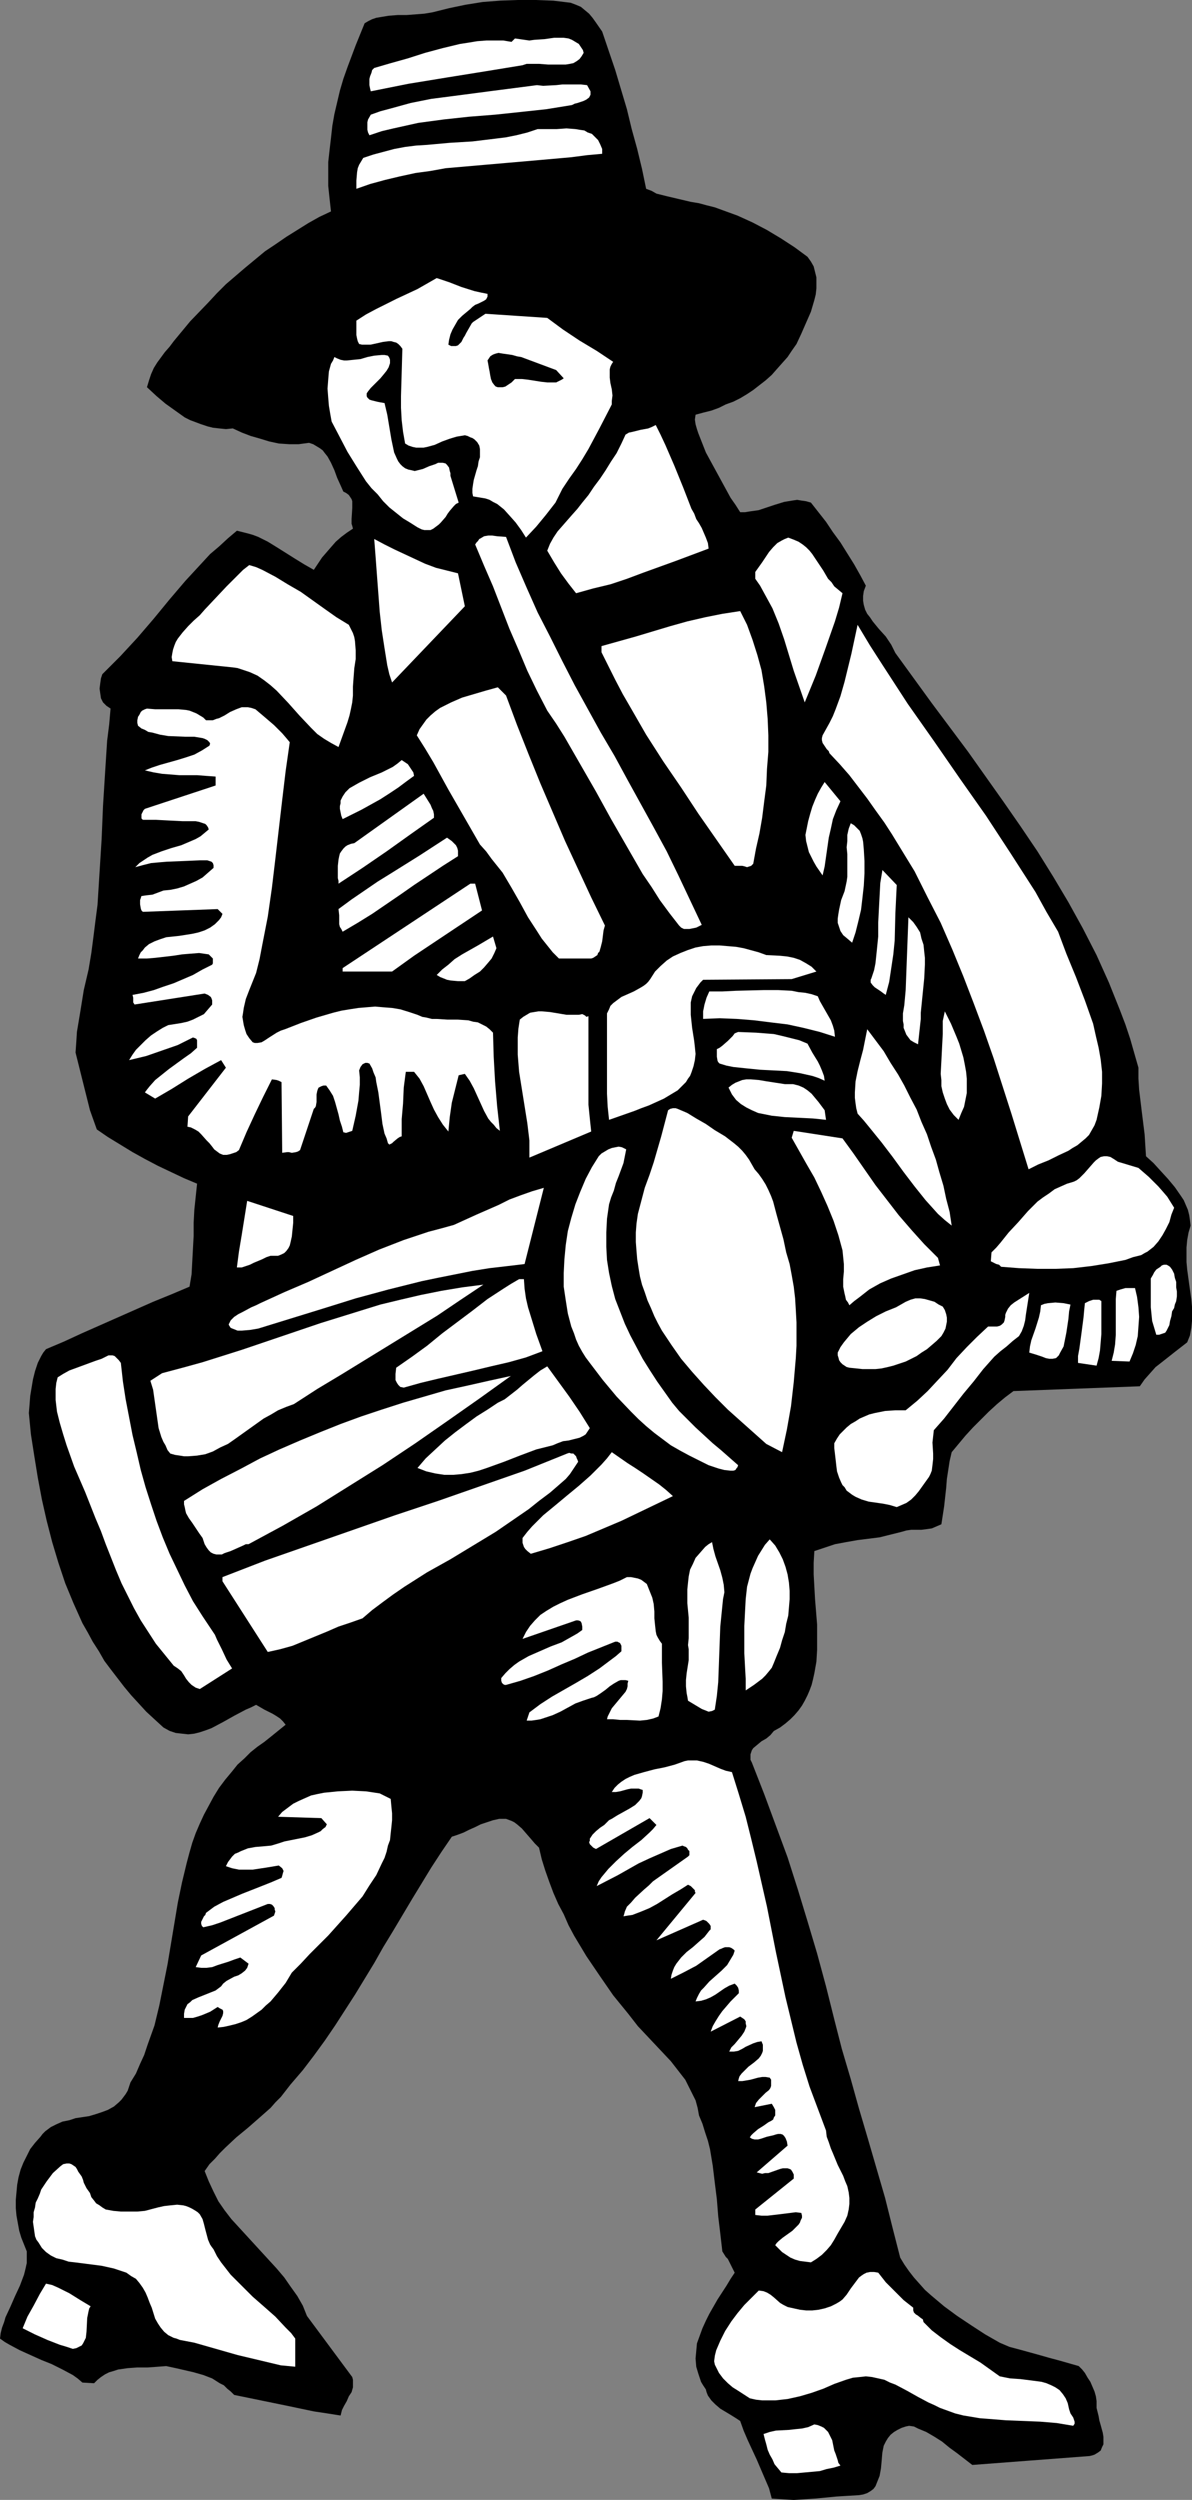
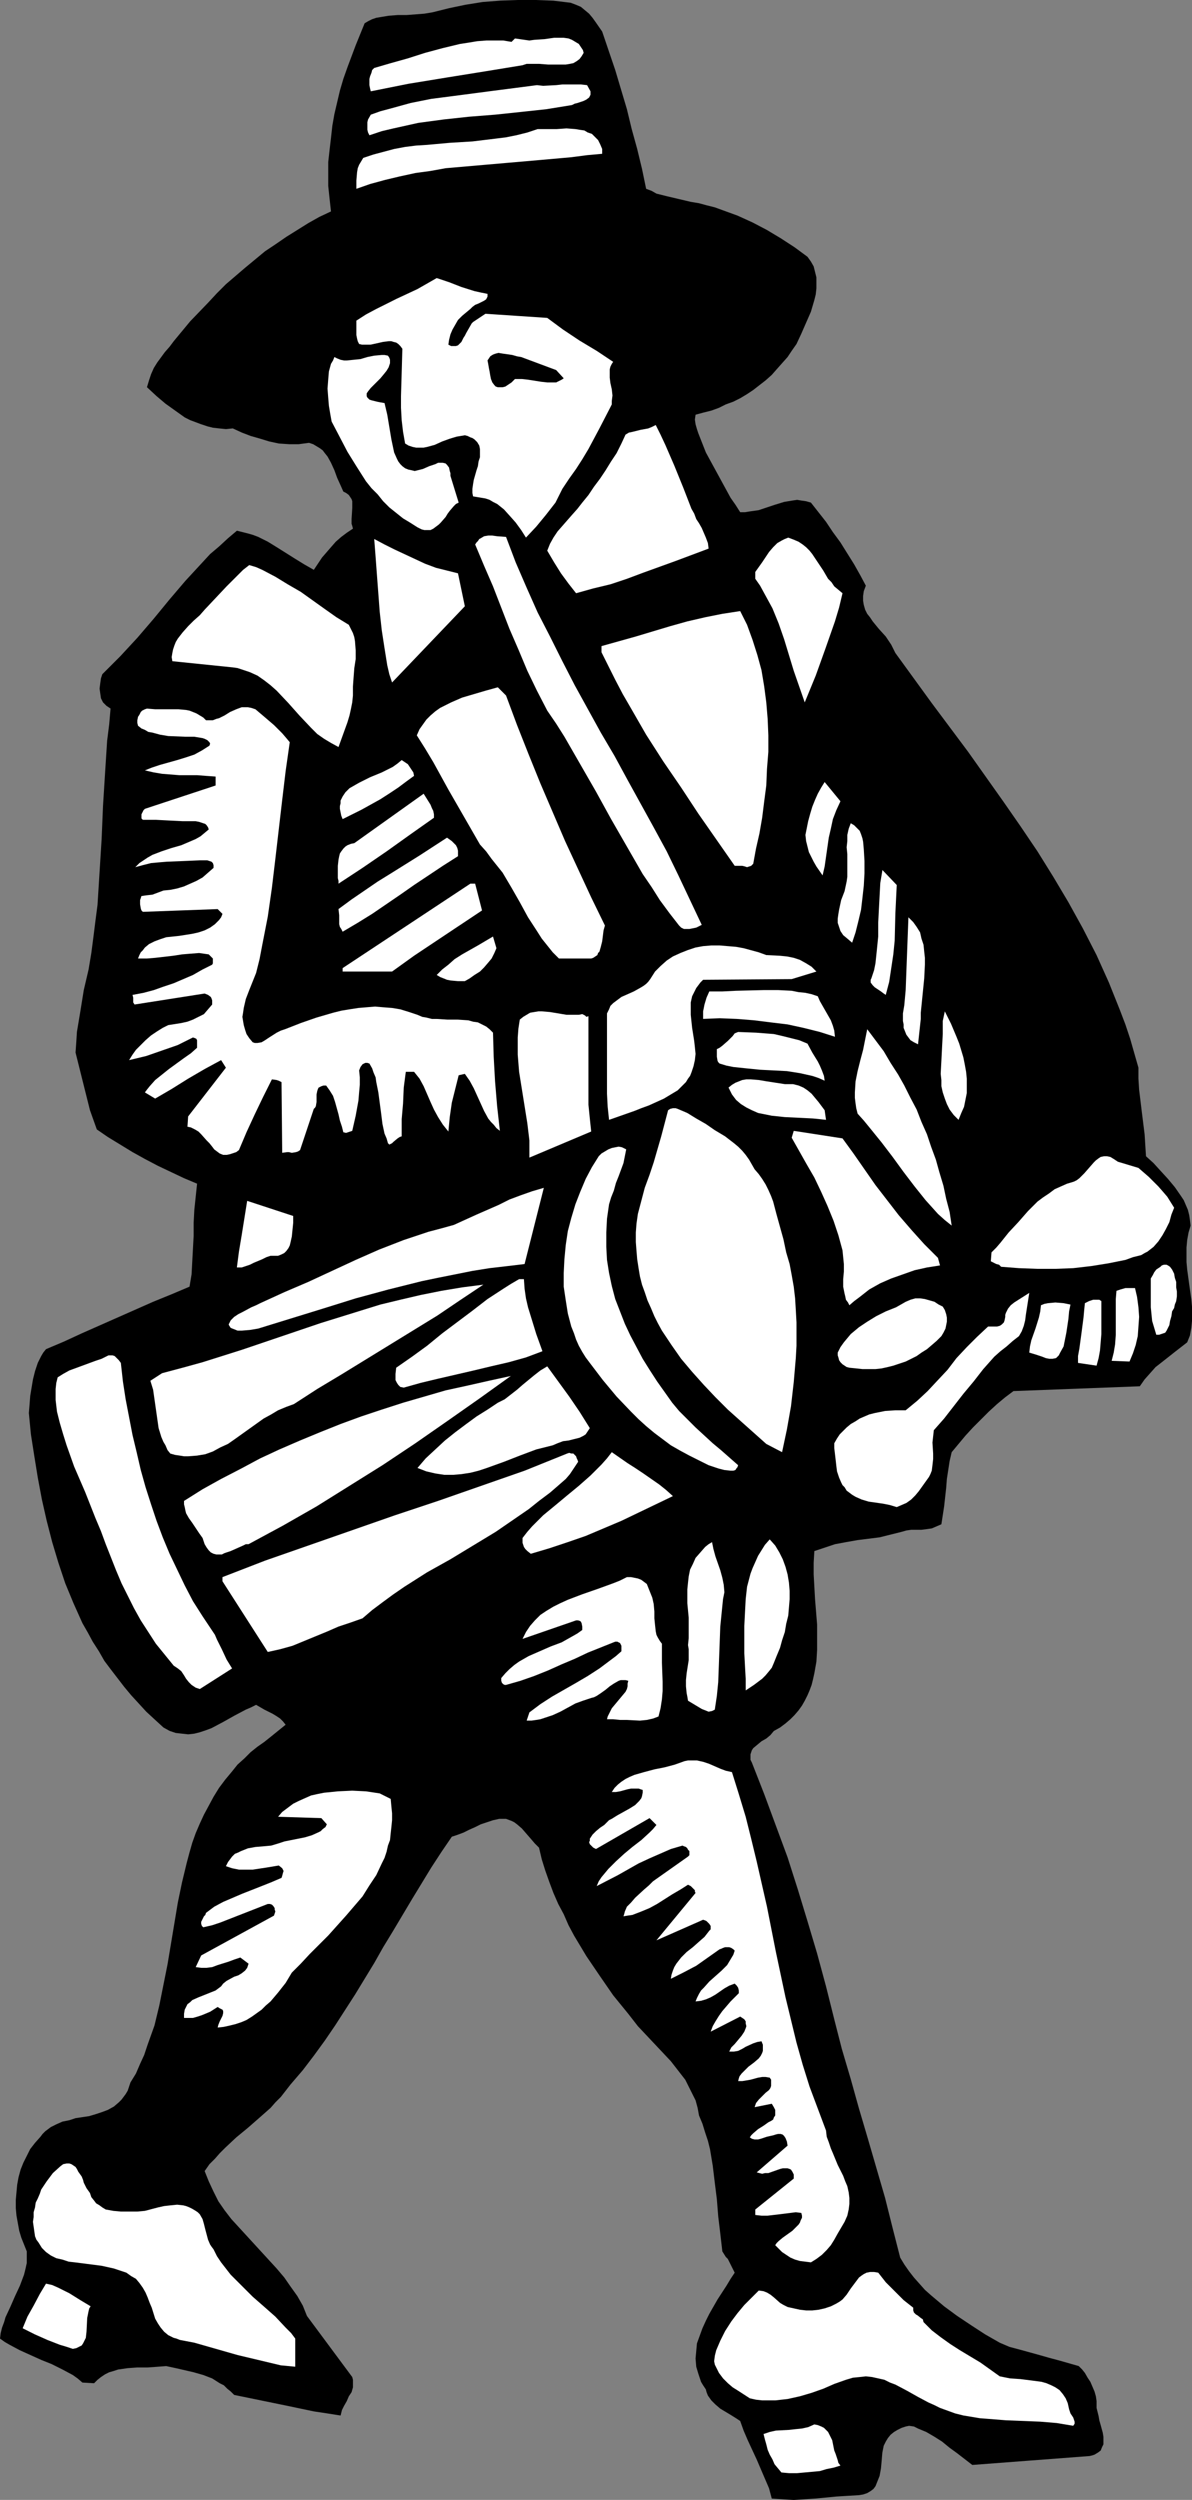
<svg xmlns="http://www.w3.org/2000/svg" xmlns:ns1="http://sodipodi.sourceforge.net/DTD/sodipodi-0.dtd" xmlns:ns2="http://www.inkscape.org/namespaces/inkscape" version="1.0" width="74.229mm" height="155.668mm" id="svg60" ns1:docname="Drummer.wmf">
  <rect width="100%" height="100%" fill="#808080" stroke="none" />
  <ns1:namedview id="namedview60" pagecolor="#ffffff" bordercolor="#000000" borderopacity="0.25" ns2:showpageshadow="2" ns2:pageopacity="0.0" ns2:pagecheckerboard="0" ns2:deskcolor="#d1d1d1" ns2:document-units="mm" />
  <defs id="defs1">
    <pattern id="WMFhbasepattern" patternUnits="userSpaceOnUse" width="6" height="6" x="0" y="0" />
  </defs>
  <path style="fill:#000000;fill-opacity:1;fill-rule:evenodd;stroke:none" d="m 141.73,7.433 3.071,9.049 2.747,9.211 1.131,4.686 1.293,4.686 1.131,4.686 0.97,4.686 1.293,0.485 1.131,0.646 2.586,0.646 2.747,0.646 2.747,0.646 1.939,0.323 1.778,0.485 1.939,0.485 1.778,0.646 3.555,1.293 3.555,1.616 3.394,1.778 3.232,1.939 3.232,2.101 3.071,2.262 0.808,1.131 0.646,1.131 0.323,1.293 0.323,1.293 v 1.293 1.293 l -0.162,1.454 -0.323,1.293 -0.808,2.747 -1.131,2.585 -1.131,2.585 -1.131,2.424 -1.131,1.616 -0.97,1.454 -1.293,1.454 -1.293,1.454 -1.131,1.293 -1.454,1.293 -2.909,2.262 -1.454,0.97 -1.616,0.97 -1.616,0.808 -1.778,0.646 -1.616,0.808 -1.778,0.646 -1.939,0.485 -1.778,0.485 -0.162,1.131 0.162,1.131 0.323,1.131 0.323,0.97 1.778,4.525 1.939,3.555 1.939,3.555 1.939,3.555 1.131,1.616 1.131,1.778 h 1.131 l 0.97,-0.162 2.263,-0.323 1.939,-0.646 1.939,-0.646 2.101,-0.646 1.939,-0.323 1.131,-0.162 0.97,0.162 1.131,0.162 1.131,0.323 1.778,2.262 1.778,2.262 1.616,2.424 1.778,2.424 1.616,2.585 1.616,2.585 1.454,2.585 1.293,2.424 -0.485,1.293 -0.162,1.131 v 1.131 l 0.162,0.97 0.323,1.131 0.485,0.97 0.646,0.808 0.646,0.97 1.454,1.778 1.616,1.778 1.293,1.939 0.485,0.97 0.485,0.97 8.565,11.796 8.565,11.473 8.242,11.635 4.04,5.817 4.04,5.979 3.717,5.979 3.555,5.979 3.394,6.14 3.232,6.302 1.454,3.232 1.454,3.232 1.293,3.232 1.293,3.232 1.293,3.393 1.131,3.393 0.97,3.393 0.97,3.393 v 2.585 l 0.162,2.585 0.646,5.333 0.646,5.171 0.162,2.585 0.162,2.585 1.778,1.616 1.616,1.778 1.778,1.939 1.616,1.939 1.454,2.101 0.646,0.97 0.485,1.131 0.485,1.131 0.323,1.293 0.162,1.131 0.162,1.293 -0.485,1.616 -0.323,1.778 -0.162,1.778 v 1.616 1.778 l 0.162,1.778 0.485,3.555 0.485,3.393 0.162,1.778 v 1.778 1.616 l -0.162,1.616 -0.323,1.778 -0.646,1.616 -2.909,2.262 -3.071,2.424 -1.454,1.131 -1.293,1.454 -1.293,1.454 -1.131,1.616 -29.736,1.131 -1.939,1.454 -1.939,1.616 -1.939,1.778 -3.717,3.717 -1.778,1.939 -1.616,1.939 -1.616,1.939 -0.485,2.101 -0.323,2.101 -0.323,2.101 -0.162,2.101 -0.485,4.363 -0.323,2.101 -0.323,2.101 -1.131,0.485 -1.131,0.485 -1.131,0.162 -1.293,0.162 h -2.424 l -1.131,0.162 -1.131,0.323 -2.586,0.646 -2.586,0.646 -5.171,0.646 -2.747,0.485 -2.586,0.485 -2.424,0.808 -2.424,0.808 -0.162,2.747 v 2.747 l 0.162,2.909 0.162,2.909 0.485,5.979 v 2.909 3.07 l -0.162,2.747 -0.485,2.747 -0.323,1.454 -0.323,1.293 -0.485,1.293 -0.485,1.131 -0.646,1.293 -0.646,1.131 -0.808,1.131 -0.97,1.131 -0.97,0.97 -1.131,0.97 -1.293,0.97 -1.454,0.808 -0.808,0.97 -0.97,0.808 -1.131,0.646 -0.97,0.808 -0.97,0.808 -0.323,0.485 -0.162,0.485 -0.162,0.485 v 0.646 0.646 l 0.323,0.646 2.909,7.433 2.747,7.433 2.747,7.433 2.424,7.595 2.263,7.433 2.263,7.595 2.101,7.756 1.939,7.756 1.778,6.948 2.101,7.11 1.939,6.948 2.101,7.11 4.04,13.897 1.778,7.11 1.778,6.948 0.97,1.616 1.131,1.616 1.131,1.454 1.293,1.454 1.293,1.454 1.454,1.293 3.071,2.585 3.071,2.262 3.394,2.262 3.232,2.101 3.394,1.939 2.263,0.97 2.424,0.646 4.687,1.293 2.263,0.646 2.424,0.646 4.525,1.293 0.808,0.808 0.646,0.808 0.646,1.131 0.646,0.97 0.485,1.131 0.485,1.131 0.323,1.131 0.162,1.131 v 0.808 0.808 l 0.485,1.939 0.162,0.97 0.323,1.131 0.485,1.778 0.162,0.97 v 0.97 0.808 l -0.323,0.646 -0.323,0.808 -0.646,0.485 -0.808,0.485 -0.485,0.162 -0.646,0.162 -27.635,2.101 -3.555,-2.747 -1.778,-1.293 -1.778,-1.454 -1.778,-1.131 -1.939,-1.131 -1.939,-0.808 -0.97,-0.485 -1.131,-0.162 -0.808,0.162 -0.97,0.323 -0.97,0.485 -0.808,0.485 -0.808,0.646 -0.646,0.808 -0.485,0.808 -0.485,0.97 -0.323,1.616 -0.162,1.939 -0.162,1.778 -0.323,1.778 -0.323,0.808 -0.323,0.808 -0.323,0.808 -0.485,0.646 -0.646,0.485 -0.808,0.485 -0.97,0.323 -0.97,0.162 -2.747,0.162 -2.586,0.162 -5.01,0.485 -2.586,0.162 -2.424,0.162 -2.586,-0.162 -2.586,-0.162 -0.646,-2.424 -0.97,-2.262 -1.939,-4.525 -2.101,-4.525 -0.97,-2.262 -0.808,-2.262 -0.97,-0.646 -1.293,-0.808 -2.424,-1.454 -1.131,-0.97 -0.97,-0.97 -0.808,-1.131 -0.323,-0.808 -0.162,-0.646 -0.646,-0.97 -0.485,-0.808 -0.646,-1.939 -0.485,-1.616 -0.162,-1.939 0.162,-1.778 0.162,-1.778 0.646,-1.778 0.646,-1.778 0.808,-1.778 0.808,-1.616 1.939,-3.393 2.101,-3.232 0.97,-1.616 0.97,-1.454 -0.646,-1.293 -0.646,-1.293 -0.323,-0.646 -0.485,-0.485 -0.808,-1.293 -0.485,-4.201 -0.485,-4.04 -0.323,-4.04 -0.485,-3.878 -0.485,-4.04 -0.646,-3.878 -0.485,-1.939 -0.646,-1.939 -0.646,-2.101 -0.808,-1.939 -0.323,-1.778 -0.485,-1.778 -0.808,-1.616 -0.808,-1.616 -0.808,-1.616 -1.131,-1.454 -1.131,-1.454 -1.131,-1.454 -5.171,-5.494 -2.586,-2.747 -1.131,-1.454 -1.131,-1.454 -3.555,-4.363 -3.232,-4.686 -3.071,-4.525 -2.909,-4.848 -1.293,-2.424 -1.131,-2.585 -1.293,-2.424 -1.131,-2.585 -0.97,-2.585 -0.97,-2.747 -0.808,-2.585 -0.646,-2.747 -0.97,-0.97 -0.97,-1.131 -2.101,-2.424 -1.131,-0.97 -0.646,-0.485 -0.646,-0.323 -1.293,-0.485 h -0.808 -0.808 l -1.454,0.323 -1.454,0.485 -1.454,0.485 -1.293,0.646 -1.454,0.646 -1.293,0.646 -1.293,0.485 -1.454,0.485 -2.424,3.555 -2.424,3.717 -4.525,7.433 -4.525,7.595 -2.263,3.717 -2.101,3.717 -4.525,7.433 -4.687,7.272 -2.424,3.555 -2.586,3.555 -2.586,3.393 -2.909,3.393 -1.131,1.454 -1.131,1.454 -1.293,1.293 -1.131,1.293 -2.747,2.424 -2.586,2.262 -2.747,2.262 -2.586,2.424 -1.293,1.293 -1.131,1.293 -1.293,1.293 -1.131,1.616 0.97,2.424 1.131,2.424 1.131,2.262 1.454,2.101 1.616,2.101 1.778,1.939 3.555,3.878 3.555,3.878 1.778,1.939 1.778,2.101 1.454,2.101 1.616,2.262 1.293,2.262 0.97,2.424 10.666,14.382 0.162,0.646 v 0.646 0.485 0.646 l -0.323,1.131 -0.646,0.97 -0.485,1.131 -0.646,1.131 -0.485,0.97 -0.323,1.293 -3.071,-0.485 -3.232,-0.485 -6.141,-1.293 -6.303,-1.293 -6.303,-1.293 -0.808,-0.808 -0.808,-0.646 -0.808,-0.808 -0.97,-0.485 -1.778,-1.131 -2.101,-0.808 -2.263,-0.646 -2.101,-0.485 -2.101,-0.485 -2.263,-0.485 -2.101,0.162 -2.263,0.162 h -2.424 l -2.263,0.162 -2.263,0.323 -0.97,0.323 -1.131,0.323 -0.97,0.485 -0.97,0.646 -0.808,0.646 -0.808,0.808 -2.747,-0.162 -1.131,-0.97 -1.131,-0.808 -2.424,-1.293 -2.586,-1.293 -2.424,-0.97 -5.01,-2.262 -2.424,-1.293 L 1.131,551.187 0,550.379 l 0.162,-1.293 0.323,-1.293 0.485,-1.293 0.323,-1.131 1.131,-2.424 1.131,-2.585 1.131,-2.424 0.97,-2.585 0.323,-1.293 0.323,-1.454 v -1.293 -1.454 l -0.646,-1.616 -0.646,-1.616 -0.485,-1.616 -0.323,-1.778 -0.323,-1.778 -0.162,-1.778 v -1.939 l 0.162,-1.778 0.162,-1.778 0.323,-1.778 0.485,-1.778 0.646,-1.616 0.808,-1.616 0.808,-1.616 1.131,-1.454 1.293,-1.454 0.485,-0.646 0.646,-0.646 1.293,-0.97 1.293,-0.646 1.454,-0.646 1.616,-0.323 1.454,-0.485 3.232,-0.485 1.616,-0.485 1.454,-0.485 1.293,-0.485 1.454,-0.808 1.131,-0.97 0.646,-0.646 0.485,-0.646 0.485,-0.646 0.485,-0.808 0.323,-0.97 0.323,-0.97 1.293,-2.101 0.97,-2.262 0.97,-2.101 0.808,-2.424 0.808,-2.262 0.808,-2.262 1.131,-4.686 0.97,-4.848 0.97,-4.848 1.616,-9.695 0.808,-4.848 0.97,-4.686 1.131,-4.686 0.646,-2.424 0.646,-2.262 0.808,-2.262 0.97,-2.262 0.97,-2.101 1.131,-2.101 1.131,-2.101 1.293,-2.101 1.454,-1.939 1.616,-1.939 1.293,-1.616 1.616,-1.454 1.454,-1.454 1.616,-1.293 1.616,-1.131 1.616,-1.293 3.394,-2.747 -0.646,-0.808 -0.646,-0.646 -0.97,-0.646 -0.808,-0.485 -1.939,-0.97 -1.939,-1.131 -1.293,0.646 -1.131,0.485 -2.747,1.454 -2.586,1.454 -2.747,1.454 -1.293,0.485 -1.454,0.485 -1.293,0.323 -1.454,0.162 -1.454,-0.162 -1.454,-0.162 -1.454,-0.485 -1.454,-0.808 -1.939,-1.778 -2.101,-1.939 -3.555,-3.878 -1.616,-1.939 -1.616,-2.101 -1.616,-2.101 -1.454,-1.939 -1.293,-2.262 -1.454,-2.262 -1.131,-2.101 -1.293,-2.262 -2.101,-4.686 -1.939,-4.686 -1.616,-4.848 -1.454,-4.848 -1.293,-5.009 -1.131,-5.009 -0.97,-5.171 -0.808,-5.009 -0.808,-5.171 -0.485,-5.009 0.162,-1.939 0.162,-2.101 0.323,-1.939 0.323,-1.939 0.485,-1.939 0.646,-1.939 0.808,-1.616 0.485,-0.808 0.646,-0.808 4.202,-1.778 4.202,-1.939 8.404,-3.717 8.404,-3.717 4.363,-1.778 4.202,-1.778 0.485,-2.909 0.162,-3.07 0.323,-5.979 v -3.07 l 0.162,-3.07 0.323,-3.07 0.323,-3.07 -3.071,-1.293 -3.071,-1.454 -3.071,-1.454 -3.071,-1.616 -2.909,-1.616 -2.909,-1.778 -2.909,-1.778 -2.586,-1.778 -0.808,-2.262 -0.808,-2.262 -1.131,-4.525 -1.131,-4.525 -1.131,-4.525 0.162,-2.262 0.162,-2.585 0.808,-4.848 0.808,-5.009 1.131,-4.848 0.646,-3.878 0.485,-3.717 0.485,-3.878 0.485,-3.717 0.485,-7.756 0.485,-7.756 0.323,-7.756 0.485,-7.756 0.485,-7.595 0.485,-3.878 0.323,-3.717 -0.485,-0.323 -0.485,-0.323 -0.323,-0.323 -0.485,-0.485 -0.485,-0.97 -0.162,-1.131 -0.162,-1.131 0.162,-1.293 0.162,-1.131 0.323,-0.97 2.101,-2.101 2.101,-2.101 4.04,-4.363 3.879,-4.525 3.717,-4.525 3.717,-4.363 3.879,-4.201 1.939,-2.101 2.101,-1.778 2.101,-1.939 2.101,-1.778 1.293,0.323 1.293,0.323 1.131,0.323 1.293,0.485 2.263,1.131 2.101,1.293 4.363,2.747 2.101,1.293 2.263,1.293 0.97,-1.454 0.97,-1.454 2.101,-2.424 1.131,-1.293 1.293,-1.131 1.293,-0.97 1.454,-0.97 -0.162,-0.646 -0.162,-0.485 v -1.131 l 0.162,-2.585 v -1.131 -0.485 l -0.162,-0.485 -0.323,-0.485 -0.323,-0.485 -0.646,-0.485 -0.646,-0.323 -0.646,-1.454 -0.808,-1.778 -0.646,-1.778 -0.808,-1.778 -0.808,-1.454 -0.646,-0.808 -0.485,-0.646 -0.646,-0.485 -0.808,-0.485 -0.808,-0.485 -0.97,-0.323 -2.424,0.323 h -2.263 l -2.424,-0.162 -2.263,-0.485 -2.101,-0.646 -2.263,-0.646 -2.101,-0.808 -2.101,-0.97 -1.616,0.162 -1.616,-0.162 -1.454,-0.162 -1.293,-0.323 -1.454,-0.485 -1.293,-0.485 -1.293,-0.485 -1.293,-0.646 -2.263,-1.616 -2.263,-1.616 -2.101,-1.778 -2.263,-2.101 0.485,-1.616 0.485,-1.454 0.646,-1.454 0.808,-1.293 1.778,-2.424 1.131,-1.293 0.97,-1.293 3.879,-4.686 4.202,-4.363 2.101,-2.262 2.101,-2.101 2.263,-1.939 2.263,-1.939 4.687,-3.878 2.424,-1.616 2.586,-1.778 2.586,-1.616 2.586,-1.616 2.586,-1.454 2.747,-1.293 -0.323,-2.909 -0.323,-3.07 v -2.747 -2.909 l 0.323,-2.909 0.323,-2.747 0.323,-2.909 0.485,-2.747 0.646,-2.747 0.646,-2.747 0.808,-2.747 0.97,-2.747 1.939,-5.171 2.101,-5.171 0.808,-0.485 0.97,-0.485 0.97,-0.323 0.97,-0.162 1.939,-0.323 2.101,-0.162 h 2.101 l 2.101,-0.162 2.101,-0.162 1.939,-0.323 3.879,-0.97 3.879,-0.808 4.04,-0.646 4.202,-0.323 L 121.852,0 h 4.202 l 4.202,0.162 4.04,0.485 1.293,0.485 1.131,0.485 0.97,0.808 0.97,0.808 0.808,0.97 0.808,1.131 z" id="path1" />
  <path style="fill:#ffffff;fill-opacity:1;fill-rule:evenodd;stroke:none" d="m 137.367,12.443 -0.485,0.808 -0.485,0.646 -0.646,0.485 -0.808,0.485 -0.808,0.162 -0.97,0.162 h -0.97 -0.97 -2.263 l -2.101,-0.162 h -1.939 -0.97 l -0.97,0.323 -8.888,1.454 -9.05,1.454 -8.888,1.454 -8.888,1.778 -0.162,-0.646 -0.162,-0.808 v -1.454 l 0.162,-0.646 0.323,-0.808 0.162,-0.646 0.485,-0.485 3.879,-1.131 4.04,-1.131 4.04,-1.293 4.202,-1.131 4.04,-0.97 2.101,-0.323 1.939,-0.323 2.101,-0.162 h 2.101 1.939 l 1.939,0.323 0.808,-0.808 1.131,0.162 1.131,0.162 1.131,0.162 1.131,-0.162 2.424,-0.162 2.263,-0.323 h 1.131 1.131 l 1.131,0.162 0.808,0.323 0.808,0.485 0.808,0.485 0.646,0.97 0.323,0.485 z" id="path2" />
  <path style="fill:#ffffff;fill-opacity:1;fill-rule:evenodd;stroke:none" d="m 138.983,21.492 v 0.485 0.323 l -0.162,0.323 -0.162,0.323 -0.646,0.485 -0.646,0.323 -1.454,0.485 -0.646,0.162 -0.646,0.323 -5.979,0.97 -5.979,0.646 -6.141,0.646 -6.141,0.485 -5.979,0.646 -5.979,0.808 -2.909,0.646 -2.909,0.646 -2.747,0.646 -2.909,0.97 -0.323,-0.646 -0.162,-0.646 v -0.646 -0.646 -0.485 l 0.162,-0.646 0.646,-1.131 2.263,-0.808 2.424,-0.646 4.687,-1.293 4.848,-0.97 5.01,-0.646 9.858,-1.293 10.02,-1.293 1.454,0.162 3.071,-0.162 1.454,-0.162 h 2.909 1.454 l 1.454,0.162 z" id="path3" />
  <path style="fill:#ffffff;fill-opacity:1;fill-rule:evenodd;stroke:none" d="m 141.73,35.065 v 1.131 l -3.555,0.323 -3.717,0.485 -7.272,0.646 -3.717,0.323 -3.717,0.323 -7.434,0.646 -7.434,0.646 -3.555,0.646 -3.555,0.485 -3.717,0.808 -3.394,0.808 -3.555,0.97 -3.232,1.131 v -1.939 l 0.162,-1.939 0.162,-0.97 0.323,-0.808 0.485,-0.808 0.485,-0.808 2.424,-0.808 2.424,-0.646 2.424,-0.646 2.586,-0.485 2.586,-0.323 2.586,-0.162 5.333,-0.485 5.333,-0.323 5.333,-0.646 2.586,-0.323 2.424,-0.485 2.586,-0.646 2.424,-0.808 h 2.263 2.263 l 2.263,-0.162 2.101,0.162 0.97,0.162 1.131,0.162 0.808,0.485 0.97,0.323 0.646,0.646 0.808,0.808 0.485,0.97 z" id="path4" />
  <path style="fill:#ffffff;fill-opacity:1;fill-rule:evenodd;stroke:none" d="m 114.742,69.161 v 0.323 0.323 l -0.162,0.323 -0.162,0.323 -0.485,0.323 -0.646,0.323 -0.646,0.323 -0.808,0.323 -0.646,0.485 -0.485,0.485 -0.97,0.808 -0.97,0.808 -0.97,0.97 -0.646,1.131 -0.646,1.131 -0.485,1.131 -0.323,1.293 -0.162,1.131 0.646,0.323 h 0.646 0.485 l 0.485,-0.162 0.323,-0.323 0.485,-0.485 0.485,-0.97 0.323,-0.485 0.323,-0.646 0.646,-1.131 0.646,-1.131 0.323,-0.323 0.485,-0.323 2.424,-1.616 14.545,0.97 3.717,2.747 3.879,2.585 4.04,2.424 3.879,2.585 -0.323,0.485 -0.323,0.646 -0.162,0.646 v 0.646 1.293 l 0.162,1.293 0.323,1.454 0.162,1.454 -0.162,1.293 v 0.808 l -0.323,0.646 -2.586,5.009 -2.586,4.848 -1.454,2.424 -1.454,2.262 -1.616,2.262 -1.616,2.424 -0.808,1.616 -0.808,1.616 -1.131,1.454 -1.131,1.454 -2.263,2.747 -2.424,2.585 -1.131,-1.778 -1.293,-1.778 -1.293,-1.454 -1.454,-1.616 -1.616,-1.293 -0.97,-0.485 -0.808,-0.485 -0.97,-0.323 -0.97,-0.162 -0.97,-0.162 -0.97,-0.162 -0.162,-0.808 v -0.97 l 0.162,-1.131 0.162,-0.97 0.646,-2.262 0.323,-0.97 0.162,-1.131 0.323,-0.97 v -0.97 -0.97 l -0.162,-0.808 -0.485,-0.808 -0.646,-0.646 -0.485,-0.323 -0.485,-0.162 -0.646,-0.323 -0.646,-0.162 -0.97,0.162 -0.97,0.162 -1.616,0.485 -1.778,0.646 -1.778,0.808 -1.778,0.485 -0.808,0.162 H 98.904 97.934 l -0.808,-0.162 -0.97,-0.323 -0.808,-0.485 -0.485,-2.747 -0.323,-2.747 -0.162,-2.909 v -2.747 l 0.162,-5.494 0.162,-5.656 -0.485,-0.646 -0.485,-0.485 -0.485,-0.323 -0.646,-0.162 -0.485,-0.162 h -0.646 l -1.293,0.162 -1.454,0.323 -1.454,0.323 H 85.975 85.167 L 84.521,80.957 84.198,80.311 84.036,79.664 83.874,78.856 v -2.909 -0.485 l 2.263,-1.454 2.424,-1.293 4.848,-2.424 4.848,-2.262 2.263,-1.293 2.263,-1.293 2.909,0.97 2.909,1.131 3.071,0.97 1.454,0.323 z" id="path5" />
  <path style="fill:#000000;fill-opacity:1;fill-rule:evenodd;stroke:none" d="m 130.902,87.098 1.778,1.939 -0.485,0.323 -0.646,0.323 -0.646,0.323 h -0.646 -1.454 l -1.454,-0.162 -3.071,-0.485 -1.454,-0.162 h -1.616 l -0.485,0.485 -0.323,0.323 -0.97,0.646 -0.485,0.323 -0.646,0.162 h -0.485 -0.646 l -0.485,-0.162 -0.323,-0.323 -0.485,-0.646 -0.323,-0.808 -0.162,-0.808 -0.162,-0.97 -0.162,-0.808 -0.162,-0.97 -0.162,-0.808 0.323,-0.485 0.323,-0.485 0.485,-0.323 0.323,-0.162 0.485,-0.162 0.646,-0.162 0.97,0.162 1.131,0.162 1.131,0.162 1.131,0.323 0.97,0.162 z" id="path6" />
  <path style="fill:#ffffff;fill-opacity:1;fill-rule:evenodd;stroke:none" d="m 91.308,83.704 0.323,0.485 0.162,0.485 v 0.323 0.485 l -0.323,0.97 -0.485,0.808 -0.646,0.808 -0.808,0.97 -0.808,0.808 -0.808,0.808 -0.646,0.646 -0.646,0.808 -0.323,0.485 v 0.323 0.323 l 0.162,0.323 0.162,0.162 0.323,0.323 0.485,0.162 0.646,0.162 0.646,0.162 0.808,0.162 0.97,0.162 0.646,2.747 0.97,5.817 0.646,3.07 0.646,1.454 0.323,0.646 0.485,0.646 0.485,0.485 0.646,0.485 0.808,0.323 0.808,0.162 0.646,0.162 0.646,-0.162 0.646,-0.162 0.646,-0.162 1.454,-0.646 1.454,-0.485 0.646,-0.323 h 0.646 0.485 l 0.646,0.162 0.323,0.323 0.485,0.646 0.162,0.808 0.162,0.485 v 0.646 l 1.939,6.302 -0.646,0.323 -0.485,0.485 -0.97,1.131 -0.485,0.646 -0.485,0.808 -1.131,1.293 -0.485,0.485 -0.646,0.485 -0.646,0.485 -0.646,0.323 h -0.646 -0.808 l -0.646,-0.162 -0.97,-0.485 -1.778,-1.131 -1.616,-0.97 -1.616,-1.293 -1.616,-1.293 -1.454,-1.454 -1.293,-1.616 -1.454,-1.454 -1.293,-1.616 -2.263,-3.555 -2.101,-3.393 -1.939,-3.717 -1.778,-3.393 -0.323,-1.778 -0.323,-1.939 -0.162,-1.939 -0.162,-2.101 0.162,-2.101 0.162,-1.939 0.485,-1.778 0.485,-0.808 0.323,-0.808 0.646,0.323 0.808,0.323 0.808,0.162 h 0.646 l 1.616,-0.162 1.616,-0.162 1.616,-0.485 1.616,-0.323 1.778,-0.162 h 0.646 z" id="path7" />
  <path style="fill:#ffffff;fill-opacity:1;fill-rule:evenodd;stroke:none" d="m 162.739,119.739 0.646,1.131 0.485,1.293 0.646,0.97 0.646,1.131 0.485,1.131 0.485,1.131 0.485,1.293 0.162,1.293 -7.757,2.909 -7.596,2.747 -3.879,1.454 -3.879,1.293 -4.04,0.97 -4.04,1.131 -1.778,-2.262 -1.778,-2.424 -1.616,-2.585 -1.616,-2.747 0.646,-1.616 0.808,-1.454 0.97,-1.454 1.131,-1.293 1.131,-1.293 1.131,-1.293 1.293,-1.454 1.131,-1.454 1.454,-1.778 1.293,-1.939 1.454,-1.939 1.293,-1.939 1.293,-2.101 1.293,-1.939 1.131,-2.262 0.97,-2.101 0.808,-0.485 0.808,-0.162 1.939,-0.485 1.778,-0.323 0.808,-0.323 0.97,-0.485 1.131,2.262 1.131,2.424 2.101,4.848 2.101,5.171 z" id="path8" />
  <path style="fill:#ffffff;fill-opacity:1;fill-rule:evenodd;stroke:none" d="m 119.105,126.364 2.263,5.979 2.586,5.979 2.586,5.817 2.909,5.656 2.909,5.817 2.909,5.656 6.141,11.15 3.232,5.494 3.071,5.656 6.141,11.15 3.071,5.656 2.747,5.656 2.747,5.817 2.747,5.817 -0.646,0.323 -0.646,0.323 -0.808,0.162 -0.808,0.162 h -0.646 -0.646 l -0.646,-0.323 -0.485,-0.485 -2.263,-2.909 -2.263,-3.07 -1.939,-3.07 -2.101,-3.07 -3.717,-6.464 -3.717,-6.464 -3.555,-6.464 -3.717,-6.464 -3.717,-6.464 -1.939,-3.07 -2.101,-3.07 -2.424,-4.686 -2.263,-4.686 -2.101,-5.009 -2.101,-4.848 -3.879,-10.019 -2.101,-4.848 -2.101,-5.009 0.323,-0.485 0.323,-0.323 0.323,-0.485 0.323,-0.162 0.808,-0.485 0.97,-0.162 h 0.97 l 1.131,0.162 z" id="path9" />
  <path style="fill:#ffffff;fill-opacity:1;fill-rule:evenodd;stroke:none" d="m 198.293,139.615 -0.808,3.393 -0.97,3.232 -2.263,6.464 -2.263,6.302 -2.586,6.302 -1.293,-3.717 -1.293,-3.717 -2.263,-7.433 -1.293,-3.717 -1.454,-3.555 -0.97,-1.778 -0.97,-1.778 -0.97,-1.778 -1.131,-1.616 v -1.616 l 0.808,-1.131 0.808,-1.131 1.616,-2.424 0.97,-1.131 0.97,-0.97 1.131,-0.646 0.646,-0.323 0.808,-0.323 1.293,0.485 1.131,0.485 0.97,0.646 0.808,0.646 0.808,0.808 0.646,0.808 1.293,1.939 1.293,1.939 1.131,1.939 0.808,0.808 0.646,0.97 0.97,0.808 z" id="path10" />
  <path style="fill:#ffffff;fill-opacity:1;fill-rule:evenodd;stroke:none" d="m 107.792,134.929 1.616,7.756 -17.13,17.937 -0.646,-1.939 -0.485,-2.101 -0.646,-4.04 -0.646,-4.201 -0.485,-4.363 -0.646,-8.564 -0.323,-4.363 -0.323,-4.201 2.424,1.293 2.263,1.131 4.848,2.262 2.424,1.131 2.586,0.97 2.586,0.646 z" id="path11" />
  <path style="fill:#ffffff;fill-opacity:1;fill-rule:evenodd;stroke:none" d="m 82.097,147.048 0.485,0.97 0.485,0.97 0.323,0.97 0.162,0.97 0.162,2.101 v 2.101 l -0.323,2.101 -0.162,2.101 -0.162,2.262 v 2.101 l -0.162,1.616 -0.323,1.616 -0.323,1.454 -0.485,1.616 -2.101,5.817 -1.778,-0.97 -1.616,-0.97 -1.616,-1.131 -1.454,-1.454 -2.747,-2.909 -1.293,-1.454 -1.293,-1.454 -2.747,-2.909 -1.454,-1.293 -1.454,-1.131 -1.616,-1.131 -1.778,-0.808 -1.939,-0.646 -0.97,-0.323 -1.131,-0.162 -14.221,-1.454 -0.162,-0.97 0.162,-0.97 0.162,-0.808 0.323,-0.97 0.323,-0.808 0.485,-0.808 1.131,-1.454 1.293,-1.454 1.293,-1.293 1.454,-1.293 1.131,-1.293 2.586,-2.747 2.586,-2.747 2.586,-2.585 1.293,-1.293 1.454,-1.131 1.616,0.485 1.454,0.646 3.071,1.616 2.909,1.778 3.071,1.778 5.656,4.04 2.747,1.939 z" id="path12" />
  <path style="fill:#ffffff;fill-opacity:1;fill-rule:evenodd;stroke:none" d="m 174.213,143.816 0.808,1.616 0.808,1.616 1.293,3.555 1.131,3.555 0.97,3.555 0.646,3.878 0.485,3.717 0.323,3.878 0.162,3.878 v 3.878 l -0.323,4.04 -0.162,3.878 -0.485,3.717 -0.485,3.878 -0.646,3.717 -0.808,3.555 -0.646,3.555 -0.485,0.485 -0.485,0.162 -0.485,0.162 -0.485,-0.162 -0.646,-0.162 h -0.646 -0.646 -0.485 l -8.565,-12.281 -4.04,-6.14 -4.202,-6.14 -4.04,-6.302 -3.717,-6.464 -1.778,-3.07 -1.778,-3.393 -1.616,-3.232 -1.616,-3.232 v -1.454 0 l 8.08,-2.262 8.08,-2.424 4.04,-1.131 4.202,-0.97 4.04,-0.808 z" id="path13" />
-   <path style="fill:#ffffff;fill-opacity:1;fill-rule:evenodd;stroke:none" d="m 249.038,219.279 1.939,5.171 2.263,5.494 2.101,5.494 0.97,2.747 0.97,2.747 0.646,2.909 0.646,2.747 0.485,2.747 0.323,2.909 v 2.747 l -0.162,2.909 -0.485,2.747 -0.646,2.909 -0.485,1.293 -0.646,1.131 -0.646,1.131 -0.808,0.808 -0.97,0.808 -0.97,0.808 -1.131,0.646 -0.97,0.646 -2.424,1.131 -2.263,1.131 -2.424,0.97 -2.263,1.131 -4.04,-13.089 -4.202,-13.089 -2.263,-6.464 -2.424,-6.464 -2.424,-6.302 -2.586,-6.302 -2.747,-6.302 -3.071,-5.979 -3.071,-6.14 -3.555,-5.817 -1.778,-2.909 -1.778,-2.747 -2.101,-2.909 -1.939,-2.747 -2.101,-2.747 -2.101,-2.747 -2.263,-2.585 -2.424,-2.585 -0.162,-0.485 -0.485,-0.485 -0.646,-0.97 -0.323,-0.485 -0.162,-0.646 v -0.485 l 0.162,-0.646 0.808,-1.454 0.808,-1.454 0.808,-1.616 0.646,-1.616 1.131,-3.07 0.97,-3.393 1.616,-6.625 1.454,-6.787 2.909,4.848 2.909,4.525 5.979,9.211 6.141,8.726 6.141,8.888 6.141,8.726 5.818,8.888 2.909,4.525 2.909,4.525 2.586,4.686 z" id="path14" />
  <path style="fill:#ffffff;fill-opacity:1;fill-rule:evenodd;stroke:none" d="m 119.105,163.692 2.586,6.948 2.747,6.948 2.747,6.787 2.909,6.787 2.909,6.787 3.071,6.625 3.071,6.625 3.232,6.625 -0.323,1.131 -0.162,1.293 -0.162,1.293 -0.323,1.293 -0.323,1.131 -0.323,0.323 -0.162,0.485 -0.485,0.323 -0.485,0.323 -0.485,0.162 h -0.646 -6.949 l -1.454,-1.454 -1.293,-1.616 -1.293,-1.616 -1.131,-1.778 -2.101,-3.232 -1.939,-3.555 -1.939,-3.393 -2.101,-3.555 -1.293,-1.616 -1.293,-1.616 -1.293,-1.778 -1.454,-1.616 -3.717,-6.464 -3.717,-6.464 -3.555,-6.464 -1.939,-3.232 -1.939,-3.07 0.646,-1.454 0.808,-1.131 0.808,-1.131 0.97,-0.97 1.131,-0.97 1.131,-0.808 1.293,-0.646 1.293,-0.646 2.586,-1.131 2.747,-0.808 2.747,-0.808 2.909,-0.808 z" id="path15" />
  <path style="fill:#ffffff;fill-opacity:1;fill-rule:evenodd;stroke:none" d="m 68.199,174.68 -0.97,6.787 -0.808,6.787 -0.808,6.948 -0.808,6.948 -0.808,6.787 -0.97,6.787 -1.293,6.625 -0.646,3.393 -0.808,3.232 -1.616,4.04 -0.808,2.101 -0.485,2.101 -0.162,1.131 -0.162,0.97 0.162,0.97 0.162,0.97 0.323,1.131 0.323,0.97 0.646,0.97 0.808,0.97 0.485,0.162 h 0.646 l 0.97,-0.162 0.808,-0.485 0.97,-0.646 1.778,-1.131 0.97,-0.485 0.97,-0.323 3.717,-1.454 3.717,-1.293 3.879,-1.131 1.939,-0.485 1.939,-0.323 2.101,-0.323 1.939,-0.162 1.939,-0.162 1.939,0.162 2.101,0.162 1.939,0.323 2.101,0.646 1.939,0.646 1.131,0.485 0.97,0.162 1.293,0.323 h 1.131 l 2.586,0.162 h 2.424 l 2.424,0.162 1.131,0.323 1.131,0.162 0.97,0.485 0.97,0.485 0.808,0.646 0.808,0.808 0.162,5.656 0.323,5.817 0.485,5.817 0.646,5.817 -0.808,-0.646 -0.646,-0.808 -0.646,-0.646 -0.646,-0.808 -0.97,-1.778 -0.808,-1.778 -1.616,-3.555 -0.97,-1.778 -1.131,-1.616 -1.454,0.323 -0.808,3.232 -0.808,3.232 -0.485,3.393 -0.323,3.393 -0.646,-0.808 -0.646,-0.808 -1.131,-1.778 -0.97,-1.778 -0.808,-1.778 -1.616,-3.717 -0.97,-1.778 -1.293,-1.616 h -1.939 l -0.485,3.717 -0.162,3.717 -0.323,3.717 v 1.939 2.101 l -0.485,0.162 -0.485,0.323 -0.97,0.808 -0.323,0.323 -0.323,0.162 -0.323,0.162 -0.162,-0.162 -0.162,-0.162 -0.323,-1.131 -0.485,-1.131 -0.485,-2.262 -0.323,-2.585 -0.323,-2.424 -0.323,-2.424 -0.485,-2.424 -0.162,-1.131 -0.485,-1.131 -0.323,-0.97 -0.646,-1.131 -0.485,-0.162 h -0.485 l -0.323,0.162 -0.323,0.162 -0.485,0.646 -0.323,0.808 0.162,1.616 v 1.778 l -0.162,1.778 -0.162,1.939 -0.646,3.555 -0.808,3.555 -0.97,0.323 -0.485,0.162 -0.646,-0.162 -0.323,-1.293 -0.485,-1.454 -0.323,-1.454 -0.808,-2.909 -0.485,-1.454 -0.808,-1.293 -0.808,-1.131 h -0.646 l -0.485,0.162 -0.323,0.162 -0.323,0.162 -0.162,0.323 -0.162,0.485 -0.162,0.808 v 1.778 l -0.162,0.97 -0.162,0.323 -0.323,0.323 -3.232,9.695 -0.485,0.323 -0.485,0.162 -0.97,0.162 -0.646,-0.162 H 67.552 l -1.131,0.162 -0.162,-16.644 -0.646,-0.323 -0.485,-0.162 -1.131,-0.162 -2.101,4.201 -1.939,4.04 -0.97,2.101 -0.97,2.101 -1.778,4.201 -0.646,0.485 -0.485,0.162 -0.97,0.323 -0.808,0.162 h -0.808 l -0.808,-0.323 -0.646,-0.485 -0.646,-0.485 -0.485,-0.646 -0.646,-0.808 -0.646,-0.646 -1.293,-1.454 -0.646,-0.646 -0.808,-0.485 -0.97,-0.485 -0.808,-0.162 0.162,-2.424 8.888,-11.473 -1.131,-1.778 -3.879,2.101 -3.879,2.262 -3.879,2.424 -3.879,2.262 -2.424,-1.454 0.485,-0.646 0.646,-0.808 1.293,-1.454 1.616,-1.293 1.616,-1.293 1.778,-1.293 1.778,-1.293 1.616,-1.131 1.454,-1.293 v -1.293 -0.485 l -0.162,-0.323 -0.323,-0.162 -0.485,-0.162 -3.555,1.778 -3.717,1.293 -3.717,1.293 -4.04,0.97 0.808,-1.293 0.808,-1.131 1.131,-1.131 1.131,-1.131 1.293,-1.131 1.454,-0.97 1.293,-0.808 1.293,-0.646 3.071,-0.485 1.454,-0.323 1.293,-0.485 1.293,-0.646 1.293,-0.646 0.97,-1.131 0.97,-1.131 v -0.485 -0.485 l -0.162,-0.485 -0.162,-0.323 -0.646,-0.485 -0.808,-0.323 -16.484,2.585 -0.323,-0.485 v -0.485 -0.646 l -0.162,-0.646 2.586,-0.485 2.424,-0.646 2.263,-0.808 2.424,-0.808 2.263,-0.97 2.263,-0.97 2.263,-1.293 2.263,-1.131 0.162,-0.323 v -0.485 -0.323 -0.323 l -0.485,-0.485 -0.485,-0.485 -2.263,-0.323 -2.101,0.162 -1.939,0.162 -2.101,0.323 -4.202,0.485 -1.939,0.162 h -2.101 l 0.323,-0.808 0.323,-0.646 0.485,-0.485 0.485,-0.646 0.97,-0.808 1.293,-0.646 1.293,-0.485 1.454,-0.485 3.071,-0.323 3.071,-0.485 1.454,-0.323 1.454,-0.485 1.293,-0.646 1.131,-0.808 0.485,-0.485 0.485,-0.485 0.485,-0.646 0.323,-0.808 -1.131,-1.131 -17.615,0.646 -0.323,-0.323 -0.162,-0.485 -0.162,-0.97 v -0.97 l 0.323,-0.97 1.131,-0.162 1.454,-0.162 1.293,-0.485 1.293,-0.485 1.616,-0.162 1.616,-0.323 1.616,-0.485 1.454,-0.646 1.454,-0.646 1.454,-0.808 1.293,-1.131 1.293,-1.131 v -0.646 l -0.162,-0.485 -0.323,-0.323 -0.485,-0.162 -0.485,-0.162 H 48.159 47.028 l -3.717,0.162 -4.04,0.162 -1.939,0.162 -1.778,0.162 -1.939,0.485 -1.778,0.485 0.97,-0.97 0.97,-0.646 0.97,-0.646 1.131,-0.646 2.101,-0.808 2.424,-0.808 2.263,-0.646 2.263,-0.97 1.131,-0.485 1.131,-0.646 0.97,-0.808 0.97,-0.808 -0.162,-0.485 -0.323,-0.485 -0.323,-0.323 -0.485,-0.162 -0.97,-0.323 -0.808,-0.162 h -1.616 -1.454 l -3.232,-0.162 -3.071,-0.162 h -1.616 -1.454 l -0.323,-0.323 v -0.323 -0.323 -0.323 l 0.162,-0.323 0.323,-0.646 0.323,-0.323 16.646,-5.494 v -2.101 l -2.263,-0.162 -2.101,-0.162 h -4.202 l -4.04,-0.323 -1.939,-0.323 -2.101,-0.485 1.616,-0.646 1.939,-0.646 4.04,-1.131 2.101,-0.646 1.939,-0.646 1.778,-0.97 1.778,-1.131 0.162,-0.485 -0.162,-0.323 -0.162,-0.162 -0.323,-0.323 -0.646,-0.323 -0.485,-0.162 -1.939,-0.323 h -2.101 l -4.04,-0.162 -1.939,-0.323 -1.778,-0.485 -0.97,-0.162 -0.808,-0.485 -0.808,-0.323 -0.808,-0.646 -0.162,-0.646 v -0.646 l 0.162,-0.808 0.323,-0.485 0.323,-0.646 0.323,-0.323 0.646,-0.323 0.485,-0.162 1.939,0.162 h 1.778 3.717 l 1.778,0.162 0.808,0.162 0.808,0.323 0.808,0.323 0.808,0.485 0.808,0.485 0.646,0.646 h 0.808 0.808 l 0.808,-0.323 0.646,-0.162 1.293,-0.646 1.293,-0.808 1.454,-0.646 1.293,-0.485 h 0.808 0.646 l 0.808,0.162 0.97,0.323 2.101,1.778 2.263,1.939 1.939,1.939 0.97,1.131 z" id="path16" />
  <path style="fill:#ffffff;fill-opacity:1;fill-rule:evenodd;stroke:none" d="m 97.45,182.598 -1.778,1.293 -1.939,1.454 -1.939,1.293 -2.263,1.454 -4.363,2.424 -2.263,1.131 -2.263,1.131 -0.323,-0.808 -0.162,-0.808 -0.162,-0.808 v -0.646 l 0.162,-0.646 v -0.646 l 0.485,-0.97 0.646,-0.97 0.97,-0.97 1.131,-0.646 1.131,-0.646 2.586,-1.293 2.747,-1.131 2.586,-1.293 1.131,-0.808 0.97,-0.808 0.485,0.323 0.485,0.323 0.485,0.323 0.323,0.485 0.646,0.97 0.323,0.485 z" id="path17" />
  <path style="fill:#ffffff;fill-opacity:1;fill-rule:evenodd;stroke:none" d="m 197.808,188.577 -0.97,2.101 -0.808,2.101 -0.485,2.262 -0.485,2.101 -0.646,4.525 -0.323,2.262 -0.485,2.101 -1.454,-2.101 -0.646,-1.131 -1.131,-2.262 -0.323,-1.293 -0.323,-1.293 -0.162,-1.454 0.646,-3.232 0.485,-1.778 0.485,-1.616 0.646,-1.616 0.646,-1.454 0.808,-1.454 0.808,-1.293 z" id="path18" />
  <path style="fill:#ffffff;fill-opacity:1;fill-rule:evenodd;stroke:none" d="m 102.136,192.455 -5.495,3.878 -5.656,4.04 -5.656,3.878 -5.656,3.717 v -0.646 l -0.162,-0.646 v -1.454 -1.454 l 0.162,-1.454 0.162,-0.808 0.162,-0.646 0.323,-0.485 0.485,-0.646 0.485,-0.485 0.485,-0.323 0.808,-0.323 0.808,-0.162 16.322,-11.635 0.808,1.293 0.808,1.293 0.323,0.808 0.323,0.646 0.162,0.808 z" id="path19" />
  <path style="fill:#ffffff;fill-opacity:1;fill-rule:evenodd;stroke:none" d="m 203.303,199.888 0.162,2.747 v 2.909 l -0.162,2.909 -0.323,2.909 -0.323,2.747 -0.646,2.747 -0.646,2.585 -0.808,2.424 -1.131,-0.97 -0.97,-0.808 -0.646,-0.97 -0.323,-0.97 -0.323,-0.97 v -0.97 l 0.162,-1.131 0.162,-0.97 0.485,-2.262 0.808,-2.101 0.485,-2.262 0.162,-1.131 v -1.131 -1.293 -1.454 -1.454 l -0.162,-1.616 0.162,-1.454 v -1.454 l 0.323,-1.454 0.485,-1.293 0.808,0.485 0.646,0.646 0.646,0.646 0.323,0.808 0.323,0.97 0.162,0.808 z" id="path20" />
  <path style="fill:#ffffff;fill-opacity:1;fill-rule:evenodd;stroke:none" d="m 107.792,201.504 -3.555,2.262 -3.394,2.262 -3.394,2.262 -3.232,2.262 -6.626,4.525 -3.394,2.101 -3.555,2.101 -0.323,-0.646 -0.323,-0.485 -0.162,-0.646 v -0.646 -1.454 l -0.162,-1.454 3.071,-2.262 3.071,-2.101 3.071,-2.101 3.394,-2.101 6.464,-4.04 3.232,-2.101 3.232,-2.101 1.131,0.808 0.97,0.97 0.323,0.646 0.162,0.646 v 0.646 z" id="path21" />
  <path style="fill:#ffffff;fill-opacity:1;fill-rule:evenodd;stroke:none" d="m 211.06,208.291 -0.323,6.625 -0.162,6.464 -0.323,3.232 -0.485,3.232 -0.485,3.232 -0.808,3.07 -0.485,-0.323 -0.646,-0.485 -1.454,-0.97 -0.485,-0.485 -0.485,-0.646 v -0.323 -0.323 l 0.162,-0.323 0.162,-0.485 0.485,-1.454 0.323,-1.616 0.323,-3.07 0.323,-3.232 v -3.232 l 0.162,-3.232 0.162,-3.07 0.162,-3.07 0.485,-2.909 v -0.162 z" id="path22" />
  <path style="fill:#ffffff;fill-opacity:1;fill-rule:evenodd;stroke:none" d="m 113.449,214.27 -5.333,3.555 -5.333,3.555 -5.333,3.555 -5.171,3.717 H 80.642 v -0.808 l 30.059,-19.876 h 1.131 z" id="path23" />
  <path style="fill:#ffffff;fill-opacity:1;fill-rule:evenodd;stroke:none" d="m 216.716,239.801 -0.646,5.979 -0.97,-0.485 -0.808,-0.485 -0.485,-0.646 -0.485,-0.646 -0.323,-0.808 -0.323,-0.808 v -0.808 l -0.162,-0.808 v -1.778 l 0.323,-1.939 0.162,-1.778 0.162,-1.778 0.646,-17.129 1.131,1.131 0.808,1.131 0.808,1.293 0.323,1.454 0.485,1.454 0.162,1.616 0.162,1.454 v 1.616 l -0.162,3.232 -0.323,3.232 -0.323,3.232 -0.162,1.616 z" id="path24" />
  <path style="fill:#ffffff;fill-opacity:1;fill-rule:evenodd;stroke:none" d="m 116.842,223.157 -0.485,1.131 -0.646,1.293 -0.808,0.97 -0.97,1.131 -0.97,0.97 -1.293,0.808 -1.131,0.808 -1.131,0.646 h -1.616 l -1.778,-0.162 -0.808,-0.162 -0.808,-0.323 -0.808,-0.323 -0.808,-0.485 1.293,-1.293 1.454,-1.131 1.454,-1.293 1.778,-1.131 3.717,-2.101 3.555,-2.101 z" id="path25" />
  <path style="fill:#ffffff;fill-opacity:1;fill-rule:evenodd;stroke:none" d="m 180.354,224.773 3.232,0.162 1.616,0.162 1.616,0.323 1.454,0.485 1.454,0.808 1.293,0.808 1.131,1.131 -5.818,1.778 -20.847,0.162 -0.646,0.646 -0.485,0.646 -0.485,0.646 -0.323,0.646 -0.646,1.293 -0.323,1.454 v 1.454 1.454 l 0.323,3.07 0.485,3.07 0.162,1.454 0.162,1.616 -0.162,1.454 -0.323,1.454 -0.485,1.454 -0.323,0.808 -0.485,0.646 -0.485,0.808 -0.646,0.646 -1.293,1.293 -1.616,0.97 -1.616,0.97 -3.555,1.616 -1.778,0.646 -1.616,0.646 -5.979,2.101 -0.323,-3.07 -0.162,-3.07 v -6.464 -6.302 -6.14 l 0.485,-0.97 0.323,-0.808 0.646,-0.646 0.646,-0.485 1.293,-0.97 1.454,-0.646 1.454,-0.646 1.454,-0.808 0.808,-0.485 0.646,-0.485 0.485,-0.485 0.485,-0.646 1.131,-1.778 1.293,-1.293 1.454,-1.293 1.454,-0.97 1.778,-0.808 1.616,-0.646 1.939,-0.646 1.778,-0.323 1.939,-0.162 h 1.939 l 1.939,0.162 1.939,0.162 1.778,0.323 1.778,0.485 1.778,0.485 z" id="path26" />
  <path style="fill:#ffffff;fill-opacity:1;fill-rule:evenodd;stroke:none" d="m 192.475,234.469 0.485,1.131 0.646,1.131 1.293,2.262 0.646,1.131 0.485,1.293 0.323,1.131 0.162,1.454 -3.555,-1.131 -3.879,-0.97 -3.717,-0.808 -4.04,-0.485 -3.879,-0.485 -4.04,-0.323 -4.04,-0.162 -3.879,0.162 v -0.97 -0.808 l 0.323,-1.616 0.485,-1.616 0.646,-1.454 h 3.071 l 3.232,-0.162 6.626,-0.162 h 3.232 l 3.232,0.162 1.616,0.323 1.616,0.162 1.454,0.323 z" id="path27" />
  <path style="fill:#ffffff;fill-opacity:1;fill-rule:evenodd;stroke:none" d="m 138.498,239.155 v 3.393 3.393 3.555 7.11 3.393 l 0.323,3.232 0.323,3.07 -14.545,6.14 v -2.101 -1.939 l -0.485,-4.04 -0.646,-4.04 -0.646,-4.04 -0.646,-4.04 -0.323,-4.04 v -2.101 -1.939 l 0.162,-2.101 0.323,-2.101 0.808,-0.646 0.808,-0.485 0.808,-0.485 0.97,-0.162 0.97,-0.162 h 0.808 l 1.939,0.162 1.939,0.323 1.939,0.323 h 1.939 0.97 l 0.808,-0.162 0.323,0.162 0.323,0.162 0.323,0.323 z" id="path28" />
  <path style="fill:#ffffff;fill-opacity:1;fill-rule:evenodd;stroke:none" d="m 225.605,263.555 -1.131,-1.131 -0.97,-1.293 -0.646,-1.293 -0.485,-1.293 -0.485,-1.454 -0.323,-1.454 v -1.454 l -0.162,-1.454 0.162,-3.07 0.162,-3.232 0.162,-3.07 v -3.07 l 0.485,-2.262 1.454,2.909 1.293,3.07 0.646,1.616 0.485,1.616 0.485,1.616 0.323,1.616 0.323,1.778 0.162,1.616 v 1.616 1.778 l -0.323,1.616 -0.323,1.616 -0.646,1.454 z" id="path29" />
  <path style="fill:#ffffff;fill-opacity:1;fill-rule:evenodd;stroke:none" d="m 223.989,288.44 -1.616,-1.293 -1.616,-1.454 -1.454,-1.616 -1.454,-1.616 -2.586,-3.232 -2.586,-3.393 -2.586,-3.555 -2.586,-3.393 -2.747,-3.393 -1.454,-1.778 -1.454,-1.616 -0.323,-1.293 -0.162,-1.131 -0.162,-1.293 v -1.293 l 0.162,-2.585 0.485,-2.424 0.646,-2.585 0.646,-2.424 0.485,-2.424 0.485,-2.424 1.939,2.585 1.939,2.585 1.616,2.747 1.778,2.747 1.454,2.585 1.454,2.909 1.454,2.747 1.131,2.909 1.293,2.909 0.97,2.909 1.131,3.07 0.808,2.909 0.97,3.232 0.646,3.07 0.808,3.07 z" id="path30" />
  <path style="fill:#ffffff;fill-opacity:1;fill-rule:evenodd;stroke:none" d="m 190.051,245.619 1.131,2.101 1.293,2.101 0.485,0.97 0.485,1.131 0.485,1.293 0.162,1.131 -1.454,-0.646 -1.454,-0.485 -1.454,-0.323 -1.454,-0.323 -3.071,-0.485 -6.303,-0.323 -3.232,-0.323 -3.071,-0.323 -1.616,-0.323 -1.616,-0.485 -0.323,-0.323 -0.162,-0.323 -0.162,-0.97 v -1.778 l 0.646,-0.323 0.646,-0.485 1.293,-1.131 1.131,-1.131 0.485,-0.646 0.808,-0.323 4.202,0.162 2.101,0.162 2.101,0.162 2.101,0.485 1.939,0.485 1.939,0.485 z" id="path31" />
  <path style="fill:#ffffff;fill-opacity:1;fill-rule:evenodd;stroke:none" d="m 194.091,261.293 0.323,2.262 -1.454,-0.162 -1.616,-0.162 -3.232,-0.162 -3.394,-0.162 -3.071,-0.323 -1.616,-0.323 -1.616,-0.323 -1.454,-0.646 -1.293,-0.646 -1.293,-0.808 -1.131,-0.97 -0.97,-1.293 -0.808,-1.616 0.808,-0.646 0.808,-0.485 0.808,-0.323 0.808,-0.323 0.97,-0.162 h 0.97 l 1.939,0.162 1.939,0.323 2.101,0.323 2.101,0.323 h 1.939 l 1.293,0.323 1.131,0.485 0.97,0.646 0.97,0.808 0.808,0.97 0.808,0.97 z" id="path32" />
  <path style="fill:#ffffff;fill-opacity:1;fill-rule:evenodd;stroke:none" d="m 177.607,275.19 0.97,1.131 0.808,1.131 0.808,1.293 0.646,1.293 0.646,1.454 0.485,1.293 0.808,3.07 0.808,2.909 0.808,2.909 0.646,3.07 0.808,2.747 0.485,2.585 0.485,2.747 0.323,2.747 0.162,2.747 0.162,2.909 v 2.747 2.747 l -0.162,2.909 -0.485,5.656 -0.646,5.656 -0.97,5.494 -1.131,5.332 -3.717,-1.939 -5.979,-5.333 -3.071,-2.747 -2.909,-2.909 -2.747,-2.909 -2.747,-3.07 -2.586,-3.07 -2.263,-3.232 -2.263,-3.393 -0.97,-1.778 -0.808,-1.616 -0.808,-1.939 -0.808,-1.778 -0.646,-1.939 -0.646,-1.778 -0.485,-1.939 -0.323,-1.939 -0.323,-2.101 -0.162,-1.939 -0.162,-2.101 v -2.262 l 0.162,-2.101 0.323,-2.262 0.808,-3.07 0.808,-3.07 1.131,-3.07 0.97,-2.909 1.778,-6.14 0.808,-3.07 0.808,-3.07 0.485,-0.323 0.646,-0.162 h 0.646 l 0.485,0.162 1.131,0.485 1.131,0.485 2.101,1.293 2.263,1.293 2.101,1.454 2.424,1.454 2.101,1.616 0.97,0.808 0.97,0.97 0.808,0.97 0.808,1.131 0.646,1.131 z" id="path33" />
  <path style="fill:#ffffff;fill-opacity:1;fill-rule:evenodd;stroke:none" d="m 198.293,267.918 2.586,3.555 2.586,3.717 2.586,3.717 2.747,3.555 2.747,3.555 3.071,3.555 2.909,3.232 3.232,3.232 0.485,1.778 -3.071,0.485 -2.909,0.646 -2.747,0.97 -2.747,0.97 -2.586,1.131 -2.586,1.454 -2.263,1.778 -1.293,0.97 -1.131,0.97 -0.323,-0.646 -0.485,-0.646 -0.162,-0.808 -0.162,-0.646 -0.323,-1.616 v -1.778 l 0.162,-1.778 v -1.778 l -0.162,-1.616 -0.162,-1.616 -0.97,-3.555 -1.131,-3.393 -1.454,-3.555 -1.454,-3.232 -1.616,-3.393 -1.778,-3.07 -3.555,-6.302 0.485,-1.616 z" id="path34" />
  <path style="fill:#ffffff;fill-opacity:1;fill-rule:evenodd;stroke:none" d="m 147.386,270.504 -0.323,1.616 -0.323,1.616 -1.131,3.07 -0.646,1.616 -0.485,1.778 -0.646,1.616 -0.485,1.616 -0.485,3.393 -0.162,3.232 v 3.393 l 0.162,3.07 0.485,3.07 0.646,3.07 0.808,3.07 1.131,2.909 1.131,2.909 1.293,2.747 1.454,2.747 1.454,2.747 1.616,2.585 1.778,2.747 3.555,5.009 1.616,1.939 1.939,1.939 1.939,1.939 4.04,3.717 1.939,1.616 4.04,3.555 -0.162,0.485 -0.162,0.162 -0.323,0.485 -0.485,0.162 h -0.646 l -1.454,-0.162 -0.646,-0.162 -0.646,-0.162 -2.424,-0.808 -2.263,-1.131 -2.263,-1.131 -2.101,-1.131 -2.263,-1.293 -1.939,-1.454 -1.939,-1.454 -1.939,-1.616 -1.778,-1.616 -1.778,-1.778 -3.394,-3.555 -3.232,-3.878 -3.071,-4.04 -0.97,-1.293 -0.808,-1.293 -0.808,-1.454 -0.646,-1.454 -0.485,-1.454 -0.646,-1.616 -0.808,-3.07 -0.485,-3.07 -0.485,-3.232 v -3.232 l 0.162,-3.232 0.323,-3.393 0.485,-3.232 0.808,-3.07 0.97,-3.232 1.131,-2.909 1.293,-3.07 1.454,-2.747 1.616,-2.585 0.646,-0.646 0.808,-0.485 0.808,-0.485 0.808,-0.323 0.808,-0.162 0.808,-0.162 0.808,0.162 z" id="path35" />
  <path style="fill:#ffffff;fill-opacity:1;fill-rule:evenodd;stroke:none" d="m 267.946,274.866 2.424,2.101 2.263,2.262 1.131,1.293 0.97,1.131 0.808,1.293 0.808,1.293 -0.646,1.616 -0.485,1.778 -0.808,1.616 -0.808,1.454 -0.97,1.454 -1.131,1.293 -1.454,1.131 -0.646,0.323 -0.808,0.485 -1.939,0.485 -1.778,0.646 -4.04,0.808 -4.04,0.646 -4.202,0.485 -4.202,0.162 h -4.202 l -4.363,-0.162 -4.202,-0.323 -0.485,-0.485 -0.646,-0.162 -1.293,-0.646 0.162,-2.101 1.131,-1.131 0.97,-1.131 1.939,-2.424 2.263,-2.424 2.263,-2.585 2.263,-2.262 1.293,-0.97 1.454,-0.97 1.293,-0.97 1.454,-0.646 1.454,-0.646 1.616,-0.485 0.646,-0.323 0.646,-0.485 1.131,-1.131 1.131,-1.293 1.131,-1.293 0.485,-0.485 0.646,-0.485 0.485,-0.323 0.808,-0.162 h 0.646 l 0.808,0.162 0.808,0.485 0.97,0.646 z" id="path36" />
  <path style="fill:#ffffff;fill-opacity:1;fill-rule:evenodd;stroke:none" d="m 123.468,297.489 -4.04,0.485 -4.202,0.485 -4.04,0.646 -4.04,0.808 -4.04,0.808 -3.879,0.808 -7.757,1.939 -7.757,2.101 -7.757,2.424 -15.191,4.686 -0.97,0.162 -0.97,0.162 -1.939,0.162 h -0.97 l -0.808,-0.323 -0.808,-0.323 -0.323,-0.485 -0.162,-0.323 0.485,-0.97 0.808,-0.808 0.97,-0.646 0.97,-0.485 2.101,-1.131 1.131,-0.485 0.97,-0.485 5.656,-2.585 5.656,-2.424 11.151,-5.171 5.495,-2.424 5.818,-2.262 2.909,-0.97 2.909,-0.97 3.071,-0.808 2.909,-0.808 5.333,-2.424 5.171,-2.262 2.586,-1.293 2.586,-0.97 2.747,-0.97 2.747,-0.808 z" id="path37" />
  <path style="fill:#ffffff;fill-opacity:1;fill-rule:evenodd;stroke:none" d="m 69.007,286.178 v 1.616 l -0.162,1.616 -0.162,1.616 -0.323,1.454 -0.162,0.646 -0.323,0.646 -0.485,0.646 -0.485,0.485 -0.646,0.323 -0.808,0.323 h -0.808 -0.97 l -0.97,0.323 -0.97,0.485 -1.939,0.808 -0.97,0.485 -0.97,0.323 -0.97,0.323 h -1.131 l 0.485,-3.717 0.646,-3.878 0.646,-4.04 0.646,-4.04 z" id="path38" />
  <path style="fill:#ffffff;fill-opacity:1;fill-rule:evenodd;stroke:none" d="m 276.349,307.831 -0.485,0.808 -0.162,1.131 -0.323,1.131 -0.162,0.97 -0.485,0.97 -0.162,0.323 -0.323,0.485 -0.485,0.162 -0.485,0.162 -0.485,0.162 h -0.646 l -0.485,-1.616 -0.485,-1.616 -0.162,-1.616 -0.162,-1.616 v -3.393 -3.393 l 0.485,-0.808 0.323,-0.646 0.485,-0.646 0.485,-0.323 0.485,-0.323 0.323,-0.323 0.485,-0.162 h 0.323 0.323 l 0.323,0.162 0.485,0.323 0.485,0.646 0.485,0.97 0.162,0.97 0.323,0.97 v 1.293 l 0.162,0.97 v 1.131 l -0.162,1.131 -0.323,0.808 z" id="path39" />
  <path style="fill:#ffffff;fill-opacity:1;fill-rule:evenodd;stroke:none" d="m 123.307,301.044 0.162,2.262 0.323,2.262 0.485,2.101 0.646,2.101 1.293,4.201 1.454,4.04 -3.879,1.454 -4.04,1.131 -4.202,0.97 -4.04,0.97 -8.404,1.939 -4.04,0.97 -4.04,1.131 -0.808,-0.162 -0.485,-0.485 -0.323,-0.485 -0.323,-0.646 v -0.646 -0.808 l 0.162,-1.454 3.717,-2.585 3.555,-2.585 3.555,-2.909 7.111,-5.333 3.555,-2.747 3.717,-2.424 1.778,-1.131 1.939,-1.131 z" id="path40" />
  <path style="fill:#ffffff;fill-opacity:1;fill-rule:evenodd;stroke:none" d="m 113.772,302.337 -5.333,3.555 -5.495,3.717 -11.313,6.948 -11.313,6.948 -5.656,3.393 -5.495,3.555 -1.778,0.646 -1.939,0.808 -1.616,0.97 -1.778,0.97 -3.394,2.424 -3.394,2.424 -1.616,1.131 -1.778,0.808 -1.778,0.97 -1.778,0.646 -1.939,0.323 -2.101,0.162 h -0.97 l -0.97,-0.162 -1.131,-0.162 -1.131,-0.323 -0.646,-0.808 -0.485,-1.131 -0.485,-0.808 -0.485,-1.131 -0.646,-2.101 -0.323,-2.262 -0.323,-2.262 -0.323,-2.262 -0.323,-2.262 -0.646,-2.101 2.747,-1.778 4.848,-1.293 4.687,-1.293 9.212,-2.909 18.585,-6.302 9.373,-2.909 4.687,-1.454 4.687,-1.131 4.848,-1.131 4.848,-0.97 4.848,-0.808 z" id="path41" />
-   <path style="fill:#ffffff;fill-opacity:1;fill-rule:evenodd;stroke:none" d="m 267.138,303.145 0.485,2.101 0.323,2.424 0.162,2.262 -0.162,2.262 -0.162,2.262 -0.485,2.101 -0.646,1.939 -0.808,1.939 -4.202,-0.162 0.485,-1.939 0.323,-1.939 0.162,-2.262 v -6.302 -2.101 l 0.162,-1.939 0.97,-0.323 1.131,-0.323 h 1.131 z" id="path42" />
+   <path style="fill:#ffffff;fill-opacity:1;fill-rule:evenodd;stroke:none" d="m 267.138,303.145 0.485,2.101 0.323,2.424 0.162,2.262 -0.162,2.262 -0.162,2.262 -0.485,2.101 -0.646,1.939 -0.808,1.939 -4.202,-0.162 0.485,-1.939 0.323,-1.939 0.162,-2.262 v -6.302 -2.101 l 0.162,-1.939 0.97,-0.323 1.131,-0.323 z" id="path42" />
  <path style="fill:#ffffff;fill-opacity:1;fill-rule:evenodd;stroke:none" d="m 239.826,314.456 -1.454,1.131 -1.454,1.293 -1.454,1.131 -1.454,1.293 -2.586,2.909 -2.263,2.909 -2.424,2.909 -2.263,2.909 -2.263,2.909 -2.424,2.747 -0.162,1.454 -0.162,1.454 0.162,2.585 v 1.293 l -0.162,1.454 -0.162,1.293 -0.323,0.808 -0.323,0.646 -1.616,2.262 -0.808,1.131 -0.808,0.97 -0.97,0.97 -1.131,0.808 -1.131,0.485 -1.131,0.485 -1.616,-0.485 -1.616,-0.323 -3.394,-0.485 -1.616,-0.485 -1.454,-0.646 -0.808,-0.485 -0.646,-0.485 -0.646,-0.485 -0.485,-0.808 -0.485,-0.485 -0.323,-0.646 -0.485,-1.131 -0.485,-1.454 -0.162,-1.293 -0.162,-1.454 -0.323,-2.747 v -1.131 l 0.646,-1.131 0.646,-0.97 0.808,-0.808 0.808,-0.808 0.97,-0.808 1.131,-0.646 0.97,-0.646 1.131,-0.485 1.131,-0.485 1.293,-0.323 2.424,-0.485 2.424,-0.162 h 2.424 l 2.747,-2.262 2.424,-2.262 2.263,-2.424 2.424,-2.585 2.101,-2.747 2.424,-2.585 2.424,-2.424 2.586,-2.424 h 1.293 0.808 l 0.646,-0.162 0.485,-0.323 0.485,-0.485 0.162,-0.485 0.162,-0.808 v -0.485 l 0.162,-0.485 0.485,-0.97 0.646,-0.808 0.808,-0.646 1.778,-1.131 1.778,-1.131 -0.808,5.171 -0.162,1.293 -0.323,1.293 -0.485,1.293 z" id="path43" />
  <path style="fill:#ffffff;fill-opacity:1;fill-rule:evenodd;stroke:none" d="m 221.888,307.508 0.485,0.808 0.323,0.97 0.162,0.808 v 0.97 l -0.162,0.808 -0.162,0.808 -0.485,0.97 -0.485,0.808 -1.131,1.131 -1.131,0.97 -1.131,0.97 -1.293,0.808 -1.131,0.808 -1.293,0.646 -1.293,0.646 -1.454,0.485 -1.454,0.485 -1.293,0.323 -1.454,0.323 -1.454,0.162 h -1.616 -1.454 l -1.454,-0.162 -1.616,-0.162 -0.646,-0.162 -0.485,-0.323 -0.485,-0.323 -0.485,-0.485 -0.323,-0.485 -0.162,-0.646 -0.162,-0.485 v -0.646 l 0.646,-1.293 0.808,-1.131 0.808,-0.97 0.808,-0.97 0.97,-0.808 0.97,-0.808 1.939,-1.293 2.101,-1.293 2.263,-1.131 2.424,-0.97 2.263,-1.293 1.131,-0.485 1.131,-0.323 h 1.131 l 1.131,0.162 1.131,0.323 1.131,0.323 0.97,0.646 z" id="path44" />
  <path style="fill:#ffffff;fill-opacity:1;fill-rule:evenodd;stroke:none" d="m 259.219,306.215 v 7.756 l -0.162,1.939 -0.162,1.939 -0.323,1.778 -0.485,1.778 -4.363,-0.646 v -1.616 l 0.323,-1.778 0.485,-3.555 0.485,-3.717 0.162,-1.778 0.162,-1.616 0.97,-0.485 0.97,-0.323 h 0.97 0.485 z" id="path45" />
  <path style="fill:#ffffff;fill-opacity:1;fill-rule:evenodd;stroke:none" d="m 251.947,307.023 -0.323,1.616 -0.162,1.778 -0.485,3.232 -0.323,1.616 -0.323,1.616 -0.808,1.454 -0.323,0.646 -0.646,0.646 -0.808,0.162 h -0.808 l -0.808,-0.162 -0.808,-0.323 -1.454,-0.485 -1.616,-0.485 0.162,-1.454 0.323,-1.454 0.97,-2.747 0.808,-2.585 0.323,-1.454 0.162,-1.454 0.808,-0.323 0.808,-0.162 1.778,-0.162 1.939,0.162 z" id="path46" />
  <path style="fill:#ffffff;fill-opacity:1;fill-rule:evenodd;stroke:none" d="m 28.443,320.758 0.485,4.363 0.646,4.201 0.808,4.201 0.808,4.201 0.97,4.04 0.97,4.201 1.131,4.04 1.293,4.04 1.293,3.878 1.454,3.878 1.616,3.878 1.778,3.717 1.778,3.717 1.939,3.717 2.263,3.555 2.263,3.393 0.646,0.97 0.485,1.131 1.131,2.262 1.131,2.424 1.293,2.101 -7.596,4.848 -0.485,-0.162 -0.485,-0.162 -0.97,-0.646 -0.646,-0.646 -0.646,-0.808 -0.485,-0.808 -0.646,-0.97 -0.808,-0.646 -0.97,-0.646 -2.101,-2.585 -2.101,-2.585 -1.778,-2.747 -1.778,-2.747 -1.616,-2.909 -1.454,-2.909 -1.454,-2.909 -1.293,-3.07 -2.424,-6.14 -1.131,-3.07 -1.293,-3.07 -2.424,-6.14 -2.586,-5.979 -1.778,-5.009 -0.808,-2.585 -0.808,-2.747 -0.646,-2.585 -0.323,-2.747 v -1.293 -1.293 l 0.162,-1.454 0.323,-1.293 1.293,-0.808 1.454,-0.808 3.071,-1.131 3.071,-1.131 1.454,-0.485 1.616,-0.808 h 0.485 0.485 l 0.485,0.162 0.323,0.323 0.646,0.646 z" id="path47" />
  <path style="fill:#ffffff;fill-opacity:1;fill-rule:evenodd;stroke:none" d="m 138.821,336.11 -0.323,0.485 -0.323,0.485 -0.323,0.485 -0.485,0.323 -0.97,0.485 -1.293,0.323 -0.646,0.162 -0.646,0.162 -1.293,0.162 -1.293,0.485 -1.131,0.485 -1.939,0.485 -1.939,0.485 -3.879,1.454 -3.717,1.454 -4.04,1.454 -1.939,0.646 -1.939,0.485 -2.101,0.323 -1.939,0.162 h -2.101 l -2.101,-0.323 -2.101,-0.485 -2.101,-0.808 1.939,-2.262 2.263,-2.101 2.263,-2.101 2.424,-1.939 2.586,-1.939 2.424,-1.778 2.586,-1.616 2.424,-1.616 1.616,-0.808 1.454,-1.131 1.454,-1.131 1.293,-1.131 2.747,-2.262 1.454,-1.131 1.616,-0.97 2.586,3.555 2.586,3.555 2.424,3.555 z" id="path48" />
  <path style="fill:#ffffff;fill-opacity:1;fill-rule:evenodd;stroke:none" d="m 120.236,323.829 -7.434,5.333 -7.596,5.332 -7.434,5.171 -7.757,5.171 -7.757,4.848 -7.757,4.848 -7.919,4.525 -8.08,4.363 h -0.646 l -0.646,0.323 -1.454,0.646 -1.454,0.646 -1.454,0.485 -0.646,0.323 h -0.808 -0.485 l -0.646,-0.162 -0.646,-0.323 -0.485,-0.485 -0.485,-0.646 -0.485,-0.808 -0.485,-1.454 -0.808,-1.131 -1.616,-2.424 -0.808,-1.131 -0.646,-1.131 -0.162,-0.646 -0.162,-0.808 -0.162,-0.646 v -0.808 l 4.363,-2.747 4.363,-2.424 4.687,-2.424 4.525,-2.424 4.525,-2.101 4.848,-2.101 4.687,-1.939 4.848,-1.939 4.848,-1.778 4.848,-1.616 5.01,-1.616 5.01,-1.454 5.01,-1.454 5.171,-1.131 5.01,-1.131 z" id="path49" />
  <path style="fill:#ffffff;fill-opacity:1;fill-rule:evenodd;stroke:none" d="m 158.376,352.107 -8.08,3.878 -4.04,1.939 -4.202,1.778 -4.202,1.778 -4.202,1.454 -4.363,1.454 -4.363,1.293 -0.808,-0.646 -0.485,-0.485 -0.323,-0.485 -0.162,-0.485 -0.162,-0.485 v -0.646 -0.485 l 1.131,-1.454 1.131,-1.293 2.586,-2.585 2.747,-2.262 2.909,-2.424 2.747,-2.262 2.747,-2.424 2.586,-2.585 1.293,-1.454 1.131,-1.454 3.717,2.585 1.778,1.131 1.939,1.293 3.717,2.585 1.616,1.293 z" id="path50" />
  <path style="fill:#ffffff;fill-opacity:1;fill-rule:evenodd;stroke:none" d="m 136.074,344.027 -0.97,1.454 -0.97,1.454 -0.97,1.131 -1.293,1.131 -2.424,2.101 -2.586,1.939 -2.424,1.939 -2.586,1.778 -2.586,1.778 -2.586,1.778 -5.333,3.232 -5.333,3.232 -5.495,3.07 -5.333,3.393 -2.586,1.778 -2.424,1.778 -2.586,1.939 -2.263,1.939 -2.747,0.97 -2.909,0.97 -2.586,1.131 -2.747,1.131 -2.747,1.131 -2.747,1.131 -2.909,0.808 -2.909,0.646 -10.666,-16.644 v -0.97 l 10.02,-3.878 10.181,-3.555 10.181,-3.555 10.181,-3.555 10.181,-3.393 10.181,-3.555 10.181,-3.555 10.02,-4.04 0.485,-0.162 0.485,0.162 h 0.485 l 0.323,0.323 0.323,0.323 0.162,0.485 0.162,0.323 z" id="path51" />
  <path style="fill:#ffffff;fill-opacity:1;fill-rule:evenodd;stroke:none" d="m 182.132,391.374 -0.485,1.131 -0.646,0.808 -0.808,0.97 -0.808,0.808 -1.939,1.454 -1.939,1.293 v -2.747 l -0.162,-2.909 -0.162,-3.07 v -6.464 l 0.162,-3.232 0.162,-3.07 0.323,-2.909 0.808,-3.07 0.485,-1.293 0.646,-1.454 0.646,-1.454 0.808,-1.293 0.808,-1.293 1.131,-1.293 1.293,1.454 0.97,1.616 0.808,1.616 0.646,1.778 0.485,1.778 0.323,1.939 0.162,1.939 v 1.939 l -0.162,1.939 -0.162,1.939 -0.485,1.939 -0.323,1.939 -0.646,1.939 -0.485,1.778 -0.808,1.939 z" id="path52" />
  <path style="fill:#ffffff;fill-opacity:1;fill-rule:evenodd;stroke:none" d="m 170.173,376.346 -0.323,3.232 -0.323,3.232 -0.485,13.089 -0.323,3.232 -0.485,3.232 -0.646,0.323 -0.808,0.162 -0.808,-0.323 -0.808,-0.323 -1.616,-0.97 -0.808,-0.485 -0.808,-0.485 -0.162,-0.97 -0.162,-0.808 -0.162,-1.616 v -1.454 l 0.162,-1.616 0.485,-3.07 v -1.778 -0.808 l -0.162,-0.97 0.162,-1.616 v -1.616 -3.232 l -0.323,-3.393 v -3.232 l 0.162,-1.616 0.162,-1.454 0.323,-1.616 0.646,-1.293 0.646,-1.454 1.131,-1.293 1.131,-1.293 0.808,-0.646 0.808,-0.485 0.323,1.616 0.485,1.778 1.131,3.232 0.485,1.778 0.323,1.616 0.162,1.778 -0.162,0.808 z" id="path53" />
  <path style="fill:#ffffff;fill-opacity:1;fill-rule:evenodd;stroke:none" d="m 152.881,374.407 0.323,0.808 0.323,0.808 0.323,1.454 0.162,1.778 v 1.616 l 0.162,1.616 0.162,1.454 0.162,0.808 0.323,0.646 0.485,0.808 0.485,0.646 v 4.525 l 0.162,4.363 v 2.262 l -0.162,1.939 -0.323,2.101 -0.485,1.939 -1.293,0.485 -1.454,0.323 -1.616,0.162 -3.071,-0.162 h -1.616 l -1.616,-0.162 h -1.454 l 0.162,-0.646 0.323,-0.646 0.646,-1.293 0.808,-0.97 0.808,-0.97 0.808,-0.97 0.808,-0.97 0.323,-0.646 0.162,-0.646 v -0.646 l 0.162,-0.646 -0.646,-0.162 h -0.485 -0.646 l -0.485,0.162 -1.131,0.646 -0.97,0.646 -0.97,0.808 -1.131,0.808 -0.97,0.646 -0.646,0.323 -0.646,0.162 -1.939,0.646 -1.778,0.646 -1.778,0.97 -1.778,0.97 -1.778,0.808 -1.939,0.646 -0.97,0.323 -0.97,0.162 -1.131,0.162 h -1.131 l 0.646,-1.939 2.586,-1.939 2.747,-1.778 5.656,-3.232 2.747,-1.616 2.747,-1.778 2.586,-1.939 1.293,-0.97 1.293,-1.131 v -0.97 -0.323 l -0.162,-0.323 -0.162,-0.323 -0.323,-0.162 -0.323,-0.162 h -0.485 l -3.232,1.293 -3.232,1.293 -3.071,1.454 -3.071,1.293 -3.232,1.454 -3.232,1.293 -3.232,1.131 -3.394,0.97 h -0.323 l -0.323,-0.162 -0.162,-0.162 -0.162,-0.162 -0.162,-0.485 v -0.646 l 0.97,-1.131 0.97,-0.97 1.131,-0.97 1.131,-0.808 1.131,-0.646 1.131,-0.646 2.586,-1.131 2.586,-1.131 2.586,-0.97 2.586,-1.454 1.131,-0.646 1.131,-0.808 v -0.808 l -0.162,-0.808 -0.162,-0.323 -0.162,-0.162 -0.485,-0.162 H 135.589 l -12.605,4.363 0.808,-1.616 0.97,-1.454 1.131,-1.293 1.293,-1.293 1.454,-0.97 1.616,-0.97 1.616,-0.808 1.778,-0.808 3.394,-1.293 3.717,-1.293 3.555,-1.293 1.616,-0.646 1.616,-0.808 h 0.97 l 0.808,0.162 0.808,0.162 0.808,0.323 0.646,0.485 0.646,0.485 0.323,0.808 z" id="path54" />
  <path style="fill:#ffffff;fill-opacity:1;fill-rule:evenodd;stroke:none" d="m 172.274,417.067 1.616,5.171 1.616,5.333 1.293,5.171 1.293,5.333 2.424,10.665 2.101,10.665 2.263,10.665 1.293,5.333 1.293,5.333 1.454,5.171 1.616,5.171 1.939,5.171 1.939,5.171 0.162,1.454 0.485,1.293 0.485,1.454 0.485,1.131 1.131,2.747 1.293,2.585 0.485,1.293 0.485,1.131 0.323,1.454 0.162,1.293 v 1.454 l -0.162,1.293 -0.323,1.454 -0.646,1.454 -1.616,2.747 -0.808,1.454 -0.808,1.293 -0.97,1.131 -1.131,1.131 -1.293,0.97 -1.293,0.808 -1.293,-0.162 -1.293,-0.162 -1.131,-0.323 -1.131,-0.485 -0.97,-0.646 -0.97,-0.646 -0.808,-0.808 -0.808,-0.808 0.323,-0.485 0.485,-0.485 0.97,-0.808 1.131,-0.808 1.131,-0.808 0.97,-0.97 0.485,-0.485 0.323,-0.485 0.162,-0.485 0.323,-0.646 v -0.485 l -0.162,-0.646 -1.293,-0.162 -1.293,0.162 -2.586,0.323 -2.747,0.323 h -1.454 l -1.454,-0.162 v -1.293 l 9.05,-7.272 v -0.97 l -0.323,-0.646 -0.323,-0.485 -0.323,-0.162 -0.485,-0.162 h -0.646 -0.485 l -0.646,0.162 -2.747,0.97 h -0.808 l -0.646,0.162 -0.646,-0.162 -0.646,-0.162 7.272,-6.302 -0.162,-0.97 -0.323,-0.808 -0.323,-0.485 -0.323,-0.323 -0.485,-0.162 h -0.646 l -0.646,0.162 -0.485,0.162 -1.454,0.323 -1.454,0.485 -0.646,0.162 h -0.808 l -0.646,-0.162 -0.485,-0.323 0.323,-0.485 0.485,-0.485 1.131,-0.97 1.293,-0.808 1.131,-0.808 0.646,-0.323 0.485,-0.323 0.162,-0.485 0.323,-0.485 v -0.646 -0.646 l -0.323,-0.646 -0.485,-0.808 -4.04,0.808 0.162,-0.485 0.162,-0.485 0.646,-0.808 0.808,-0.808 0.808,-0.808 0.808,-0.646 0.323,-0.485 0.162,-0.485 v -0.323 -0.485 -0.646 l -0.323,-0.485 -0.97,-0.162 h -0.808 l -0.97,0.162 -1.778,0.485 -0.97,0.162 -0.97,0.162 h -0.97 l 0.162,-0.646 0.162,-0.485 0.485,-0.646 0.485,-0.485 1.131,-1.131 1.293,-0.97 1.131,-0.97 0.485,-0.646 0.323,-0.646 0.162,-0.485 v -0.808 -0.646 l -0.323,-0.808 -0.97,0.162 -0.97,0.323 -1.778,0.808 -0.808,0.485 -0.97,0.485 -0.97,0.162 h -1.131 l 0.485,-0.97 0.808,-0.808 1.616,-1.939 0.646,-0.97 0.323,-0.808 0.162,-0.485 -0.162,-0.646 v -0.485 l -0.323,-0.485 -0.97,-0.646 -6.949,3.555 0.485,-1.293 0.646,-1.131 0.808,-1.293 0.808,-1.131 1.939,-2.262 1.939,-1.939 v -0.646 l -0.162,-0.646 -0.323,-0.485 -0.485,-0.485 -1.293,0.485 -1.131,0.646 -2.101,1.454 -1.131,0.646 -1.131,0.485 -1.131,0.323 -1.293,0.162 0.323,-0.808 0.485,-0.97 0.485,-0.808 0.646,-0.646 1.293,-1.454 1.454,-1.293 1.454,-1.293 1.293,-1.293 0.485,-0.808 0.485,-0.808 0.485,-0.808 0.323,-0.97 -0.323,-0.323 -0.485,-0.323 -0.485,-0.162 h -0.485 -0.485 l -0.485,0.162 -0.323,0.162 -0.485,0.162 -2.747,1.939 -2.747,1.939 -3.071,1.616 -2.909,1.454 0.162,-0.97 0.323,-0.97 0.323,-0.808 0.485,-0.808 1.131,-1.454 1.293,-1.293 1.454,-1.131 1.454,-1.293 1.293,-1.131 1.131,-1.454 0.323,-0.323 v -0.485 -0.323 l -0.323,-0.485 -0.646,-0.646 -0.323,-0.162 -0.485,-0.162 -10.989,4.848 9.212,-11.15 -0.162,-0.323 v -0.323 l -0.485,-0.485 -0.485,-0.485 -0.646,-0.323 -1.778,1.131 -1.939,1.131 -1.778,1.131 -1.778,1.131 -1.778,0.97 -1.939,0.808 -2.101,0.808 -1.131,0.162 -0.97,0.162 0.162,-0.485 0.162,-0.646 0.485,-1.131 0.97,-0.97 0.97,-1.131 2.101,-1.939 1.131,-0.97 0.97,-0.97 8.242,-5.817 0.323,-0.323 v -0.485 -0.485 l -0.323,-0.323 -0.162,-0.323 -0.323,-0.323 -0.485,-0.162 -0.323,-0.162 -2.747,0.808 -2.586,1.131 -2.586,1.131 -2.424,1.131 -4.848,2.747 -5.01,2.585 0.485,-1.131 0.646,-0.97 0.808,-0.97 0.808,-0.97 1.778,-1.778 1.939,-1.778 1.939,-1.616 2.101,-1.616 1.939,-1.778 0.808,-0.808 0.808,-0.97 -1.616,-1.616 -12.605,7.272 -0.646,-0.323 -0.485,-0.485 -0.323,-0.323 -0.162,-0.485 0.162,-0.323 v -0.485 l 0.323,-0.485 0.323,-0.485 0.808,-0.808 0.97,-0.808 0.485,-0.323 0.485,-0.323 0.646,-0.646 0.485,-0.485 0.646,-0.323 1.293,-0.808 1.454,-0.808 1.454,-0.808 1.293,-0.808 0.485,-0.485 0.485,-0.485 0.485,-0.646 0.162,-0.485 0.162,-0.808 v -0.646 l -0.97,-0.323 h -0.808 -0.97 l -0.808,0.162 -1.778,0.485 -0.97,0.162 h -0.97 l 0.646,-0.97 0.808,-0.808 0.808,-0.646 0.97,-0.646 0.97,-0.485 1.131,-0.485 2.263,-0.646 2.424,-0.646 2.424,-0.485 2.424,-0.646 2.263,-0.808 0.808,-0.162 h 0.646 1.454 l 1.454,0.323 1.454,0.485 2.586,1.131 1.293,0.485 z" id="path55" />
  <path style="fill:#ffffff;fill-opacity:1;fill-rule:evenodd;stroke:none" d="m 91.955,423.369 0.162,1.778 0.162,1.616 v 1.616 l -0.162,1.616 -0.162,1.454 -0.162,1.616 -0.485,1.293 -0.323,1.454 -0.485,1.454 -0.646,1.293 -1.293,2.747 -1.616,2.424 -1.616,2.585 -1.939,2.262 -1.939,2.262 -4.202,4.686 -4.363,4.363 -2.101,2.262 -2.101,2.101 -1.454,2.424 -1.778,2.262 -1.778,2.101 -1.131,0.97 -0.97,0.97 -1.131,0.808 -1.131,0.808 -1.293,0.808 -1.131,0.485 -1.454,0.485 -1.293,0.323 -1.454,0.323 -1.454,0.162 0.162,-0.646 0.323,-0.808 0.323,-0.646 0.323,-0.646 0.162,-0.646 v -0.162 -0.323 l -0.162,-0.323 -0.323,-0.162 -0.323,-0.162 -0.485,-0.323 -1.778,1.131 -1.939,0.808 -0.97,0.323 -1.131,0.323 h -0.97 -1.131 v -0.97 l 0.162,-0.97 0.323,-0.646 0.323,-0.646 0.646,-0.485 0.485,-0.485 1.454,-0.646 1.616,-0.646 1.616,-0.646 0.808,-0.323 0.646,-0.485 0.646,-0.485 0.485,-0.646 0.808,-0.646 1.778,-0.97 0.97,-0.323 0.808,-0.485 0.808,-0.646 0.485,-0.646 0.162,-0.485 0.162,-0.485 -1.939,-1.454 -1.454,0.485 -1.293,0.485 -2.586,0.808 -1.293,0.485 -1.293,0.162 h -1.293 l -1.293,-0.162 1.293,-2.747 17.13,-9.372 0.162,-0.485 0.162,-0.485 -0.162,-0.485 v -0.323 l -0.323,-0.485 -0.323,-0.323 -0.485,-0.162 H 63.027 l -3.717,1.454 -3.717,1.454 -3.717,1.454 -1.939,0.646 -2.101,0.485 -0.323,-0.323 -0.162,-0.485 v -0.485 l 0.162,-0.323 0.485,-0.97 0.323,-0.323 0.162,-0.485 1.939,-1.454 2.101,-1.131 2.263,-0.97 2.263,-0.97 4.525,-1.778 2.424,-0.97 2.263,-0.97 0.162,-0.485 0.162,-0.646 0.162,-0.485 -0.162,-0.323 -0.162,-0.323 -0.808,-0.646 -2.909,0.485 -3.232,0.485 h -1.616 -1.616 l -1.616,-0.323 -1.454,-0.485 0.485,-0.97 0.485,-0.646 0.485,-0.646 0.646,-0.646 0.808,-0.323 0.646,-0.323 1.616,-0.646 1.778,-0.323 1.939,-0.162 1.778,-0.162 1.616,-0.485 1.454,-0.485 1.616,-0.323 1.616,-0.323 1.616,-0.323 1.616,-0.485 1.454,-0.646 0.646,-0.323 0.485,-0.485 0.646,-0.485 0.323,-0.646 -1.293,-1.454 -10.181,-0.323 0.97,-1.131 1.293,-0.97 1.293,-0.97 1.293,-0.646 1.454,-0.646 1.454,-0.646 1.454,-0.323 1.616,-0.323 1.616,-0.162 1.616,-0.162 3.394,-0.162 3.232,0.162 3.232,0.485 z" id="path56" />
  <path style="fill:#ffffff;fill-opacity:1;fill-rule:evenodd;stroke:none" d="m 21.171,516.122 0.323,0.97 0.646,0.808 0.485,0.646 0.808,0.485 0.646,0.485 0.808,0.485 1.778,0.323 1.778,0.162 h 1.939 1.939 l 1.778,-0.162 3.071,-0.808 1.454,-0.323 1.454,-0.162 1.616,-0.162 1.454,0.162 0.646,0.162 0.808,0.323 0.646,0.323 0.808,0.485 0.485,0.323 0.485,0.485 0.646,1.131 0.323,1.131 0.323,1.293 0.646,2.424 0.485,1.131 0.323,0.485 0.485,0.646 0.808,1.616 0.97,1.454 1.131,1.454 1.131,1.454 2.586,2.585 2.586,2.585 2.586,2.262 2.747,2.424 2.424,2.585 1.293,1.293 0.97,1.293 v 6.625 l -3.394,-0.323 -3.394,-0.808 -3.394,-0.808 -3.394,-0.808 -6.788,-1.939 -3.394,-0.97 -3.394,-0.646 -0.808,-0.323 -0.646,-0.162 -1.293,-0.646 -0.97,-0.808 -0.808,-0.97 -0.646,-0.97 -0.646,-1.131 -0.808,-2.585 -0.485,-1.131 -0.485,-1.293 -0.485,-1.131 -0.646,-1.131 -0.808,-1.131 -0.808,-0.97 -1.131,-0.646 -1.131,-0.808 -1.454,-0.485 -1.454,-0.485 -1.454,-0.323 -1.454,-0.323 -6.303,-0.808 -1.454,-0.162 -1.454,-0.485 -1.454,-0.323 -1.293,-0.646 -1.131,-0.808 -0.97,-0.97 -0.808,-1.293 -0.485,-0.646 -0.323,-0.808 -0.162,-1.131 -0.162,-1.131 -0.162,-1.131 0.162,-1.131 v -1.131 l 0.323,-1.131 0.162,-1.131 0.485,-0.97 0.485,-1.131 0.323,-0.97 1.293,-1.939 1.454,-1.939 1.778,-1.616 0.646,-0.485 0.808,-0.162 h 0.646 l 0.485,0.162 0.485,0.323 0.485,0.323 0.323,0.485 0.323,0.646 0.808,1.131 0.323,0.808 0.162,0.646 0.646,1.293 z" id="path57" />
  <path style="fill:#ffffff;fill-opacity:1;fill-rule:evenodd;stroke:none" d="m 214.938,543.108 v 0.646 l 0.162,0.485 0.485,0.485 0.323,0.162 0.808,0.646 0.485,0.323 0.162,0.646 0.97,0.97 0.97,0.97 2.101,1.616 2.263,1.616 2.263,1.454 4.848,2.909 2.263,1.616 2.263,1.616 2.424,0.485 2.424,0.162 2.586,0.323 2.424,0.323 1.131,0.323 1.131,0.485 0.97,0.485 0.97,0.646 0.808,0.97 0.646,0.97 0.485,1.131 0.323,1.454 0.162,0.485 0.162,0.485 0.323,0.485 0.323,0.485 0.162,0.485 0.162,0.485 v 0.485 l -0.323,0.485 -1.939,-0.323 -1.939,-0.323 -3.879,-0.323 -4.04,-0.162 -4.04,-0.162 -4.04,-0.323 -2.101,-0.162 -1.939,-0.323 -1.939,-0.323 -1.939,-0.485 -1.778,-0.646 -1.778,-0.646 -1.293,-0.646 -1.454,-0.646 -2.424,-1.293 -2.586,-1.454 -2.747,-1.454 -1.293,-0.485 -1.293,-0.646 -1.454,-0.323 -1.454,-0.323 -1.454,-0.162 -1.454,0.162 -1.616,0.162 -1.616,0.485 -2.747,0.97 -2.586,1.131 -2.747,0.97 -2.747,0.808 -2.909,0.646 -1.454,0.162 -1.454,0.162 h -1.454 -1.616 l -1.454,-0.162 -1.454,-0.323 -2.747,-1.778 -1.293,-0.808 -1.131,-0.97 -1.131,-1.131 -0.97,-1.293 -0.646,-1.293 -0.323,-0.646 -0.162,-0.808 0.162,-1.293 0.323,-1.293 0.485,-1.131 0.485,-1.131 1.131,-2.262 1.454,-2.262 1.454,-1.939 1.616,-1.939 1.778,-1.778 1.616,-1.616 1.131,0.162 0.808,0.323 0.808,0.485 0.808,0.646 1.454,1.293 0.808,0.485 0.97,0.485 1.454,0.323 1.454,0.323 1.454,0.162 h 1.454 l 1.454,-0.162 1.454,-0.323 1.454,-0.485 1.293,-0.646 0.808,-0.485 0.646,-0.485 0.97,-1.131 0.97,-1.454 0.97,-1.293 0.97,-1.293 0.646,-0.485 0.485,-0.323 0.646,-0.323 0.808,-0.162 h 0.97 l 0.97,0.162 1.778,2.262 2.101,2.101 2.101,2.101 z" id="path58" />
  <path style="fill:#ffffff;fill-opacity:1;fill-rule:evenodd;stroke:none" d="m 21.332,542.785 -0.323,0.485 -0.162,0.646 -0.323,1.616 -0.162,3.232 -0.162,1.454 -0.323,0.646 -0.323,0.646 -0.323,0.485 -0.646,0.323 -0.646,0.323 -0.808,0.162 -1.454,-0.485 -1.616,-0.485 -2.909,-1.131 -2.909,-1.293 -2.909,-1.454 1.131,-2.747 1.454,-2.585 1.454,-2.747 1.454,-2.424 1.454,0.323 1.454,0.646 1.293,0.646 1.293,0.646 2.586,1.616 z" id="path59" />
  <path style="fill:#ffffff;fill-opacity:1;fill-rule:evenodd;stroke:none" d="m 197.808,580.274 -1.616,0.485 -1.616,0.323 -1.616,0.485 -1.778,0.162 -1.778,0.162 -1.778,0.162 h -1.939 l -1.778,-0.162 -0.808,-0.97 -0.808,-0.97 -0.485,-1.131 -0.646,-1.131 -0.485,-1.131 -0.323,-1.293 -0.323,-1.131 -0.323,-1.293 1.454,-0.485 1.454,-0.323 3.071,-0.162 1.454,-0.162 1.616,-0.162 1.454,-0.323 1.454,-0.646 0.808,0.162 0.808,0.323 0.646,0.323 0.485,0.485 0.485,0.485 0.323,0.646 0.646,1.293 0.323,1.616 0.162,0.808 0.323,0.808 0.485,1.454 0.162,0.646 z" id="path60" />
</svg>